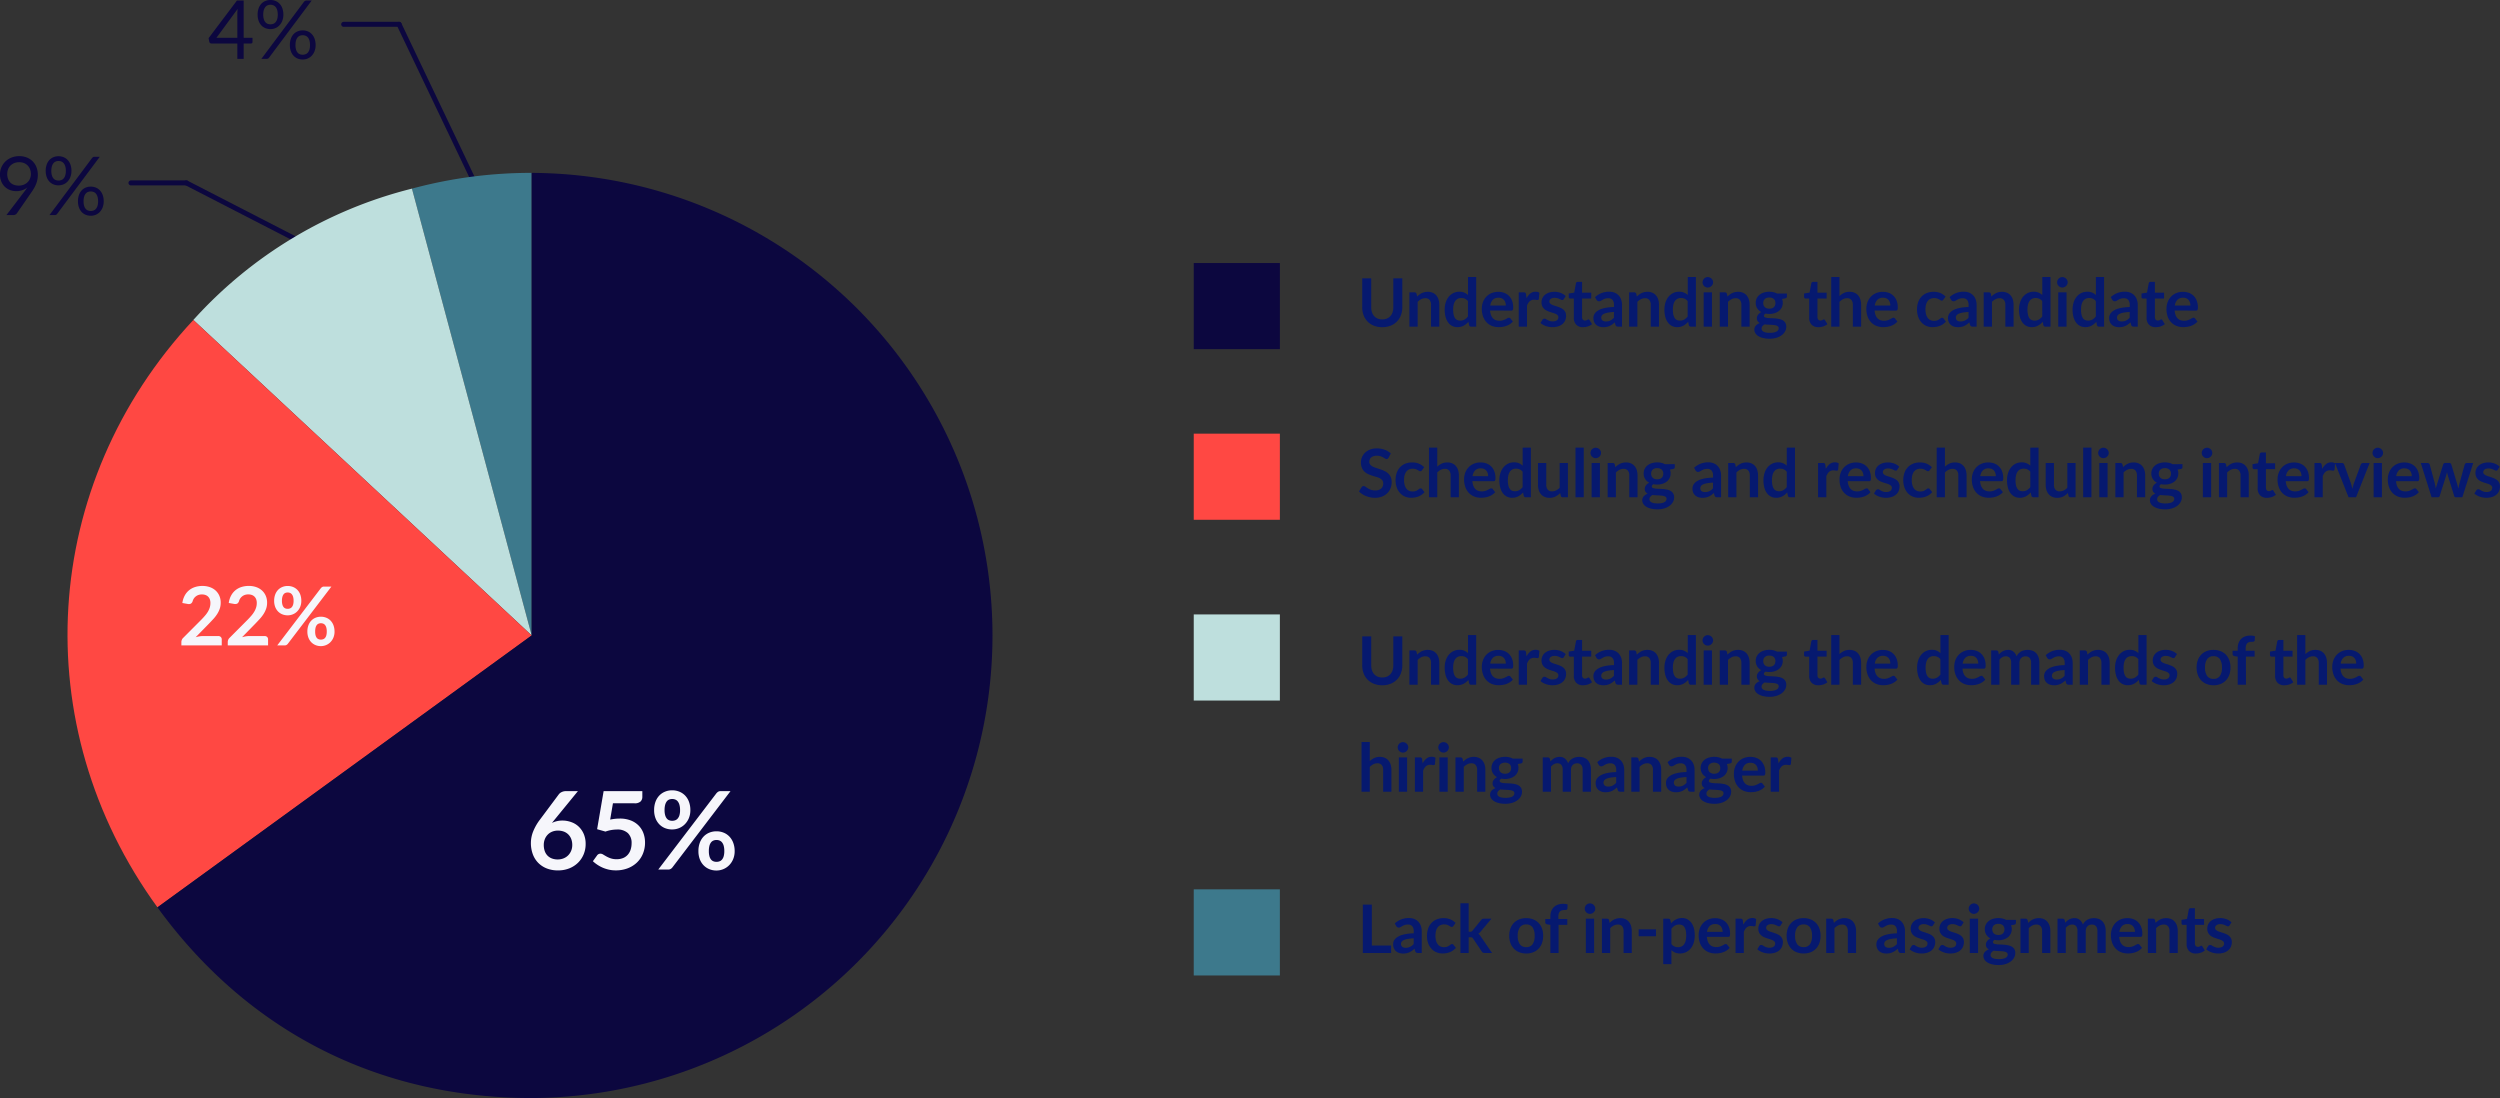
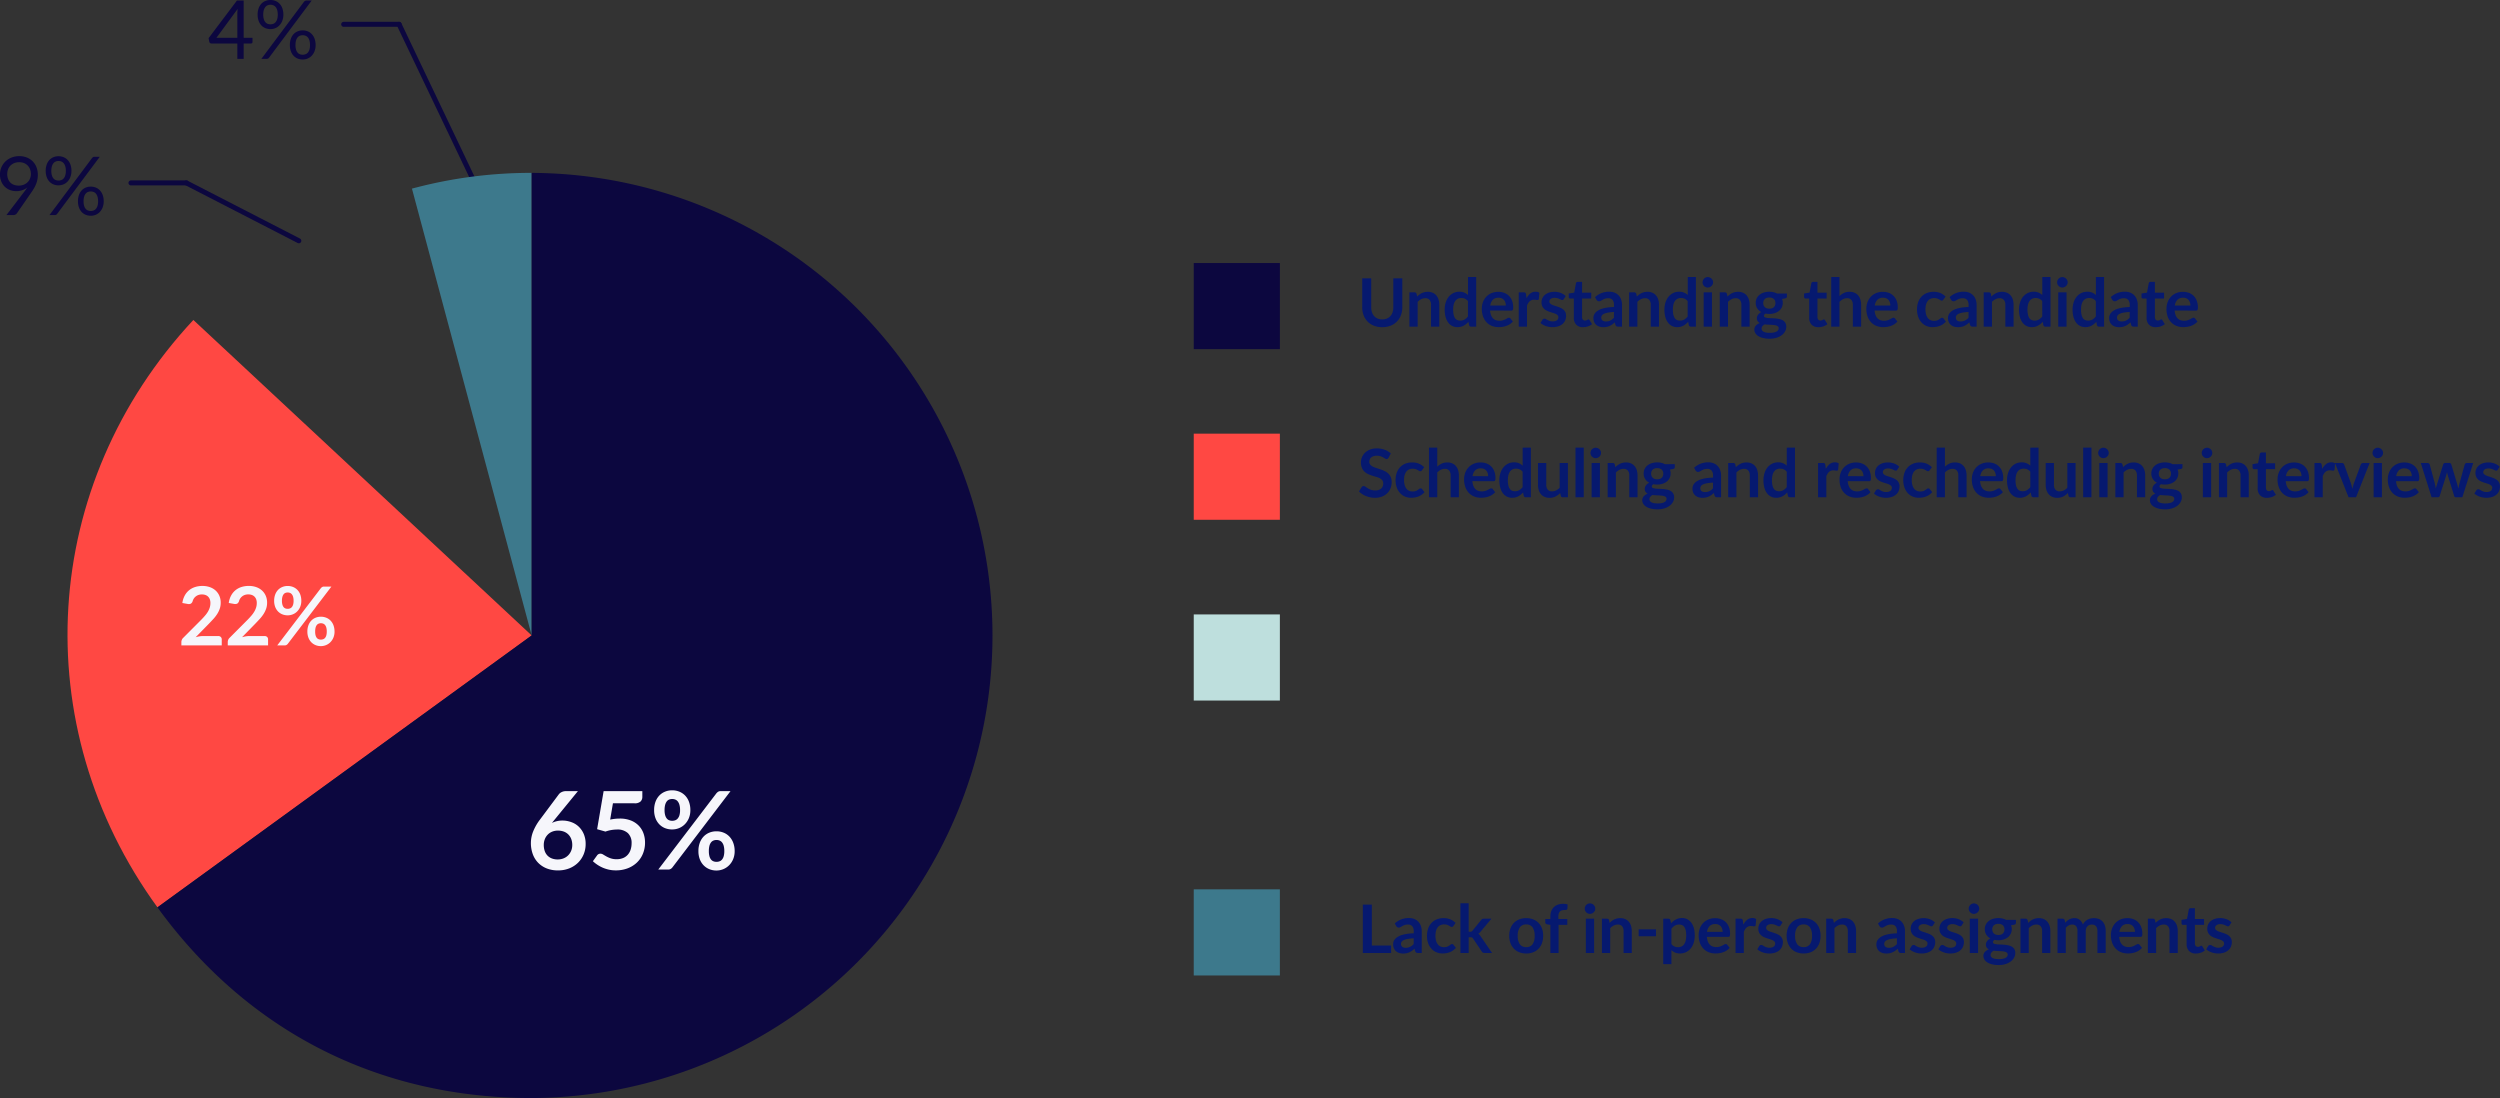
<svg xmlns="http://www.w3.org/2000/svg" width="373.897" height="164.217" viewBox="0 0 373.897 164.217">
  <rect x="0" y="0" width="373.897" height="164.217" fill="#333333" stroke="none" />
  <defs>
    <style>.a{fill:none;stroke:#0c073f;stroke-linecap:round;stroke-linejoin:round;stroke-width:0.75px;}.b{fill:#0c073f;}.c{fill:#3d798c;}.d{fill:#bedfdd;}.e{fill:#ff4843;}.f{fill:#f6f6fb;}.g{fill:#06196f;}</style>
  </defs>
  <g transform="translate(-405.79 -321.043)">
    <line class="a" x2="11.554" y2="24.218" transform="translate(465.478 324.681)" />
    <line class="a" x2="8.284" transform="translate(457.192 324.68)" />
    <line class="a" x2="16.818" y2="8.655" transform="translate(433.665 348.4)" />
    <line class="a" x2="8.284" transform="translate(425.379 348.399)" />
    <path class="b" d="M1.721-6.155a2.149,2.149,0,0,0,.119.739,1.505,1.505,0,0,0,.341.55,1.433,1.433,0,0,0,.541.341,2.089,2.089,0,0,0,.715.116,1.974,1.974,0,0,0,.775-.143,1.717,1.717,0,0,0,.569-.38,1.628,1.628,0,0,0,.353-.547,1.751,1.751,0,0,0,.122-.645,2,2,0,0,0-.131-.739,1.63,1.63,0,0,0-.362-.563,1.582,1.582,0,0,0-.55-.356,1.916,1.916,0,0,0-.7-.125,1.957,1.957,0,0,0-.73.131,1.7,1.7,0,0,0-.566.362,1.569,1.569,0,0,0-.365.553A1.9,1.9,0,0,0,1.721-6.155Zm2.53,2.682q.134-.176.249-.335t.219-.316a2.423,2.423,0,0,1-.754.407,2.79,2.79,0,0,1-.888.14,2.653,2.653,0,0,1-.934-.164,2.245,2.245,0,0,1-.775-.484,2.326,2.326,0,0,1-.532-.785,2.709,2.709,0,0,1-.2-1.067,2.7,2.7,0,0,1,.213-1.07,2.64,2.64,0,0,1,.6-.87A2.794,2.794,0,0,1,2.36-8.6a3.085,3.085,0,0,1,1.162-.213,3.006,3.006,0,0,1,1.137.207,2.558,2.558,0,0,1,.876.578A2.545,2.545,0,0,1,6.1-7.14,3.178,3.178,0,0,1,6.295-6a3.517,3.517,0,0,1-.07.715,3.893,3.893,0,0,1-.2.663,4.757,4.757,0,0,1-.319.645q-.189.319-.426.654L3.157-.255a.556.556,0,0,1-.225.186A.765.765,0,0,1,2.6,0h-1Zm7.073-3.138a2.5,2.5,0,0,1-.158.915,2.054,2.054,0,0,1-.423.681,1.8,1.8,0,0,1-.614.423,1.9,1.9,0,0,1-.739.146,1.969,1.969,0,0,1-.76-.146,1.734,1.734,0,0,1-.611-.423,1.956,1.956,0,0,1-.4-.681,2.685,2.685,0,0,1-.146-.915,2.75,2.75,0,0,1,.146-.931,1.984,1.984,0,0,1,.4-.687,1.715,1.715,0,0,1,.611-.426,1.969,1.969,0,0,1,.76-.146,1.985,1.985,0,0,1,.766.146,1.745,1.745,0,0,1,.614.426,1.959,1.959,0,0,1,.407.687A2.75,2.75,0,0,1,11.325-6.611Zm-.839,0a2.364,2.364,0,0,0-.085-.681,1.3,1.3,0,0,0-.234-.459.862.862,0,0,0-.35-.258,1.151,1.151,0,0,0-.426-.079,1.1,1.1,0,0,0-.42.079.849.849,0,0,0-.341.258,1.336,1.336,0,0,0-.231.459,2.364,2.364,0,0,0-.085.681,2.307,2.307,0,0,0,.085.672,1.271,1.271,0,0,0,.231.45.844.844,0,0,0,.341.249,1.143,1.143,0,0,0,.42.076,1.192,1.192,0,0,0,.426-.076.858.858,0,0,0,.35-.249,1.242,1.242,0,0,0,.234-.45A2.307,2.307,0,0,0,10.485-6.611Zm3.923-1.922a.664.664,0,0,1,.143-.128.4.4,0,0,1,.222-.055h.785L9.184-.176a.423.423,0,0,1-.14.128A.411.411,0,0,1,8.837,0h-.8Zm1.739,6.477a2.474,2.474,0,0,1-.158.912,2.061,2.061,0,0,1-.423.678,1.8,1.8,0,0,1-.614.423A1.9,1.9,0,0,1,14.214.1a1.962,1.962,0,0,1-.763-.146,1.74,1.74,0,0,1-.608-.423,1.96,1.96,0,0,1-.4-.678,2.659,2.659,0,0,1-.146-.912,2.777,2.777,0,0,1,.146-.934,1.979,1.979,0,0,1,.4-.69,1.722,1.722,0,0,1,.608-.426,1.962,1.962,0,0,1,.763-.146,1.991,1.991,0,0,1,.763.146,1.709,1.709,0,0,1,.614.426,2.016,2.016,0,0,1,.407.69A2.725,2.725,0,0,1,16.148-2.056Zm-.839,0a2.4,2.4,0,0,0-.085-.684,1.27,1.27,0,0,0-.234-.459.873.873,0,0,0-.35-.255,1.151,1.151,0,0,0-.426-.079,1.127,1.127,0,0,0-.423.079.855.855,0,0,0-.344.255,1.265,1.265,0,0,0-.228.459,2.479,2.479,0,0,0-.082.684,2.355,2.355,0,0,0,.082.669,1.237,1.237,0,0,0,.228.447.839.839,0,0,0,.344.249,1.167,1.167,0,0,0,.423.076,1.192,1.192,0,0,0,.426-.076.858.858,0,0,0,.35-.249,1.243,1.243,0,0,0,.234-.447A2.276,2.276,0,0,0,15.308-2.056Z" transform="translate(405.152 353.209)" />
    <path class="b" d="M4.44-3.144V-6.739q0-.158.012-.347t.036-.383L1.314-3.144Zm2.269,0v.62a.242.242,0,0,1-.058.164.225.225,0,0,1-.179.067H5.389V0H4.44V-2.293H.572a.327.327,0,0,1-.21-.07.306.306,0,0,1-.113-.173L.14-3.09,4.379-8.716h1.01v5.571Zm4.616-3.467a2.5,2.5,0,0,1-.158.915,2.054,2.054,0,0,1-.423.681,1.8,1.8,0,0,1-.614.423,1.9,1.9,0,0,1-.739.146,1.969,1.969,0,0,1-.76-.146,1.734,1.734,0,0,1-.611-.423,1.956,1.956,0,0,1-.4-.681,2.685,2.685,0,0,1-.146-.915,2.75,2.75,0,0,1,.146-.931,1.984,1.984,0,0,1,.4-.687,1.715,1.715,0,0,1,.611-.426,1.969,1.969,0,0,1,.76-.146,1.985,1.985,0,0,1,.766.146,1.745,1.745,0,0,1,.614.426,1.959,1.959,0,0,1,.407.687A2.75,2.75,0,0,1,11.325-6.611Zm-.839,0a2.364,2.364,0,0,0-.085-.681,1.3,1.3,0,0,0-.234-.459.862.862,0,0,0-.35-.258,1.151,1.151,0,0,0-.426-.079,1.1,1.1,0,0,0-.42.079.849.849,0,0,0-.341.258,1.336,1.336,0,0,0-.231.459,2.364,2.364,0,0,0-.085.681,2.307,2.307,0,0,0,.085.672,1.271,1.271,0,0,0,.231.45.844.844,0,0,0,.341.249,1.143,1.143,0,0,0,.42.076,1.192,1.192,0,0,0,.426-.076.858.858,0,0,0,.35-.249,1.242,1.242,0,0,0,.234-.45A2.307,2.307,0,0,0,10.485-6.611Zm3.923-1.922a.664.664,0,0,1,.143-.128.4.4,0,0,1,.222-.055h.785L9.184-.176a.423.423,0,0,1-.14.128A.411.411,0,0,1,8.837,0h-.8Zm1.739,6.477a2.474,2.474,0,0,1-.158.912,2.061,2.061,0,0,1-.423.678,1.8,1.8,0,0,1-.614.423A1.9,1.9,0,0,1,14.214.1a1.962,1.962,0,0,1-.763-.146,1.74,1.74,0,0,1-.608-.423,1.96,1.96,0,0,1-.4-.678,2.659,2.659,0,0,1-.146-.912,2.777,2.777,0,0,1,.146-.934,1.979,1.979,0,0,1,.4-.69,1.722,1.722,0,0,1,.608-.426,1.962,1.962,0,0,1,.763-.146,1.991,1.991,0,0,1,.763.146,1.709,1.709,0,0,1,.614.426,2.016,2.016,0,0,1,.407.69A2.725,2.725,0,0,1,16.148-2.056Zm-.839,0a2.4,2.4,0,0,0-.085-.684,1.27,1.27,0,0,0-.234-.459.873.873,0,0,0-.35-.255,1.151,1.151,0,0,0-.426-.079,1.127,1.127,0,0,0-.423.079.855.855,0,0,0-.344.255,1.265,1.265,0,0,0-.228.459,2.479,2.479,0,0,0-.082.684,2.355,2.355,0,0,0,.082.669,1.237,1.237,0,0,0,.228.447.839.839,0,0,0,.344.249,1.167,1.167,0,0,0,.423.076,1.192,1.192,0,0,0,.426-.076.858.858,0,0,0,.35-.249,1.243,1.243,0,0,0,.234-.447A2.276,2.276,0,0,0,15.308-2.056Z" transform="translate(436.845 329.843)" />
    <path class="c" d="M485.306,416.078,467.4,349.254a68.435,68.435,0,0,1,17.906-2.357Z" />
-     <path class="d" d="M485.306,416.078l-50.6-47.182A65.368,65.368,0,0,1,467.4,349.254Z" />
    <path class="e" d="M485.306,416.078l-55.969,40.664c-19.764-27.2-17.558-63.255,5.372-87.846Z" />
    <path class="b" d="M485.306,416.078V346.9a69.182,69.182,0,0,1,0,138.363c-22.925,0-42.495-9.971-55.969-28.518Z" />
    <path class="f" d="M4.233-7.469l-.405.5a3.377,3.377,0,0,1,.734-.264,3.667,3.667,0,0,1,.847-.093A3.9,3.9,0,0,1,6.7-7.1a3.13,3.13,0,0,1,1.107.661,3.294,3.294,0,0,1,.77,1.1,3.745,3.745,0,0,1,.292,1.533,3.943,3.943,0,0,1-.3,1.537,3.793,3.793,0,0,1-.843,1.253,3.93,3.93,0,0,1-1.31.843A4.493,4.493,0,0,1,4.728.13a4.488,4.488,0,0,1-1.687-.3A3.67,3.67,0,0,1,1.768-1.01a3.624,3.624,0,0,1-.807-1.3A4.83,4.83,0,0,1,.681-3.99a4.7,4.7,0,0,1,.337-1.7A7.664,7.664,0,0,1,2.06-7.5l2.8-3.755a1.159,1.159,0,0,1,.426-.332,1.441,1.441,0,0,1,.645-.138H7.712Zm.454,5.96a2.327,2.327,0,0,0,.88-.162,2.015,2.015,0,0,0,.689-.454,2.111,2.111,0,0,0,.45-.685,2.222,2.222,0,0,0,.162-.856,2.507,2.507,0,0,0-.154-.9,1.9,1.9,0,0,0-.438-.681A1.879,1.879,0,0,0,5.6-5.677a2.523,2.523,0,0,0-.876-.146,2.236,2.236,0,0,0-.868.162,1.943,1.943,0,0,0-.665.45,2.058,2.058,0,0,0-.43.681,2.3,2.3,0,0,0-.154.847,2.8,2.8,0,0,0,.134.888,1.853,1.853,0,0,0,.4.685,1.8,1.8,0,0,0,.653.442A2.378,2.378,0,0,0,4.687-1.508Zm7.85-5.96a7.312,7.312,0,0,1,.746-.118,6.779,6.779,0,0,1,.689-.036,4.458,4.458,0,0,1,1.63.276,3.338,3.338,0,0,1,1.184.762,3.2,3.2,0,0,1,.722,1.139,4,4,0,0,1,.243,1.407,4.3,4.3,0,0,1-.328,1.7,3.853,3.853,0,0,1-.912,1.318,4.108,4.108,0,0,1-1.383.847,4.908,4.908,0,0,1-1.739.3A4.665,4.665,0,0,1,12.342.016a5.19,5.19,0,0,1-.929-.3,5.177,5.177,0,0,1-.8-.438,5.075,5.075,0,0,1-.661-.523l.616-.851a.6.6,0,0,1,.511-.276.787.787,0,0,1,.414.13q.211.13.483.284a3.976,3.976,0,0,0,.641.284,2.688,2.688,0,0,0,.888.13,2.48,2.48,0,0,0,.973-.178,1.9,1.9,0,0,0,.7-.5,2.135,2.135,0,0,0,.422-.762,3.128,3.128,0,0,0,.142-.961,1.988,1.988,0,0,0-.555-1.5,2.268,2.268,0,0,0-1.642-.539,5.138,5.138,0,0,0-1.711.308l-1.249-.357.973-5.693h5.79v.851a.943.943,0,0,1-.268.7,1.258,1.258,0,0,1-.908.268H12.951ZM24.531-8.888a3.093,3.093,0,0,1-.223,1.2,2.825,2.825,0,0,1-.6.912,2.589,2.589,0,0,1-.868.58,2.69,2.69,0,0,1-1.03.2,2.817,2.817,0,0,1-1.079-.2,2.462,2.462,0,0,1-.856-.58,2.668,2.668,0,0,1-.564-.912,3.367,3.367,0,0,1-.2-1.2,3.551,3.551,0,0,1,.2-1.233,2.683,2.683,0,0,1,.564-.933,2.482,2.482,0,0,1,.856-.588,2.769,2.769,0,0,1,1.079-.207,2.8,2.8,0,0,1,1.083.207,2.515,2.515,0,0,1,.864.588,2.651,2.651,0,0,1,.568.933A3.551,3.551,0,0,1,24.531-8.888Zm-1.541,0a2.824,2.824,0,0,0-.093-.787,1.455,1.455,0,0,0-.251-.511.909.909,0,0,0-.373-.28,1.232,1.232,0,0,0-.458-.085,1.2,1.2,0,0,0-.454.085.857.857,0,0,0-.361.28,1.5,1.5,0,0,0-.239.511,2.946,2.946,0,0,0-.089.787,2.737,2.737,0,0,0,.089.758A1.409,1.409,0,0,0,21-7.639a.85.85,0,0,0,.361.268,1.254,1.254,0,0,0,.454.081,1.287,1.287,0,0,0,.458-.081.9.9,0,0,0,.373-.268A1.372,1.372,0,0,0,22.9-8.13,2.625,2.625,0,0,0,22.99-8.888Zm5.441-2.522a1.291,1.291,0,0,1,.247-.219.7.7,0,0,1,.4-.1h1.46L21.83-.3a.915.915,0,0,1-.251.215A.7.7,0,0,1,21.222,0H19.73Zm2.725,8.653a3.093,3.093,0,0,1-.223,1.2,2.825,2.825,0,0,1-.6.912,2.64,2.64,0,0,1-.868.584,2.645,2.645,0,0,1-1.03.207,2.769,2.769,0,0,1-1.079-.207,2.509,2.509,0,0,1-.856-.584,2.668,2.668,0,0,1-.564-.912,3.367,3.367,0,0,1-.2-1.2,3.551,3.551,0,0,1,.2-1.233,2.683,2.683,0,0,1,.564-.933,2.482,2.482,0,0,1,.856-.588,2.769,2.769,0,0,1,1.079-.207,2.8,2.8,0,0,1,1.083.207,2.473,2.473,0,0,1,.86.588,2.732,2.732,0,0,1,.568.933A3.489,3.489,0,0,1,31.156-2.757Zm-1.549,0a2.946,2.946,0,0,0-.089-.787,1.408,1.408,0,0,0-.247-.511.909.909,0,0,0-.373-.28,1.232,1.232,0,0,0-.458-.085,1.2,1.2,0,0,0-.454.085.885.885,0,0,0-.365.28,1.4,1.4,0,0,0-.239.511,3.079,3.079,0,0,0-.085.787,2.908,2.908,0,0,0,.085.762,1.32,1.32,0,0,0,.239.495.878.878,0,0,0,.365.268,1.254,1.254,0,0,0,.454.081,1.287,1.287,0,0,0,.458-.081.9.9,0,0,0,.373-.268,1.326,1.326,0,0,0,.247-.495A2.782,2.782,0,0,0,29.607-2.757Z" transform="translate(484.509 451.09)" />
    <path class="f" d="M5.966-1.4a.535.535,0,0,1,.386.137A.478.478,0,0,1,6.5-.9V0H.462V-.5A.9.9,0,0,1,.526-.818a.819.819,0,0,1,.2-.3L3.4-3.8q.335-.341.6-.651A4.2,4.2,0,0,0,4.44-5.06a2.89,2.89,0,0,0,.271-.617,2.278,2.278,0,0,0,.094-.66,1.562,1.562,0,0,0-.091-.557,1.11,1.11,0,0,0-.258-.4,1.069,1.069,0,0,0-.4-.246,1.583,1.583,0,0,0-.526-.082,1.559,1.559,0,0,0-.5.076,1.35,1.35,0,0,0-.4.213,1.35,1.35,0,0,0-.3.319,1.388,1.388,0,0,0-.182.4.665.665,0,0,1-.268.371A.75.75,0,0,1,1.4-6.2l-.791-.14a3.262,3.262,0,0,1,.353-1.11,2.661,2.661,0,0,1,.654-.8,2.708,2.708,0,0,1,.9-.48,3.59,3.59,0,0,1,1.092-.161,3.3,3.3,0,0,1,1.113.179,2.5,2.5,0,0,1,.864.508,2.3,2.3,0,0,1,.56.791,2.554,2.554,0,0,1,.2,1.028,2.739,2.739,0,0,1-.143.9,3.743,3.743,0,0,1-.383.791,5.324,5.324,0,0,1-.563.73q-.322.353-.675.718L2.6-1.222a4.5,4.5,0,0,1,.569-.131A3.385,3.385,0,0,1,3.71-1.4Zm6.934,0a.535.535,0,0,1,.386.137.478.478,0,0,1,.143.362V0H7.4V-.5A.9.9,0,0,1,7.46-.818a.819.819,0,0,1,.2-.3L10.333-3.8q.335-.341.6-.651a4.2,4.2,0,0,0,.441-.614,2.89,2.89,0,0,0,.271-.617,2.278,2.278,0,0,0,.094-.66,1.562,1.562,0,0,0-.091-.557,1.11,1.11,0,0,0-.258-.4,1.069,1.069,0,0,0-.4-.246,1.583,1.583,0,0,0-.526-.082,1.559,1.559,0,0,0-.5.076,1.35,1.35,0,0,0-.4.213,1.35,1.35,0,0,0-.3.319,1.388,1.388,0,0,0-.182.4.665.665,0,0,1-.268.371.75.75,0,0,1-.474.043l-.791-.14A3.262,3.262,0,0,1,7.9-7.454a2.662,2.662,0,0,1,.654-.8,2.708,2.708,0,0,1,.9-.48,3.59,3.59,0,0,1,1.092-.161,3.3,3.3,0,0,1,1.113.179,2.5,2.5,0,0,1,.864.508,2.3,2.3,0,0,1,.56.791,2.554,2.554,0,0,1,.2,1.028,2.739,2.739,0,0,1-.143.9,3.743,3.743,0,0,1-.383.791,5.324,5.324,0,0,1-.563.73q-.322.353-.675.718L9.537-1.222a4.5,4.5,0,0,1,.569-.131,3.385,3.385,0,0,1,.538-.046Zm5.5-5.267a2.32,2.32,0,0,1-.167.9,2.119,2.119,0,0,1-.447.684,1.941,1.941,0,0,1-.651.435,2.018,2.018,0,0,1-.772.152,2.113,2.113,0,0,1-.809-.152,1.846,1.846,0,0,1-.642-.435,2,2,0,0,1-.423-.684,2.525,2.525,0,0,1-.152-.9,2.664,2.664,0,0,1,.152-.924,2.012,2.012,0,0,1,.423-.7,1.862,1.862,0,0,1,.642-.441,2.076,2.076,0,0,1,.809-.155,2.1,2.1,0,0,1,.812.155,1.886,1.886,0,0,1,.648.441,1.988,1.988,0,0,1,.426.7A2.664,2.664,0,0,1,18.4-6.666Zm-1.156,0a2.118,2.118,0,0,0-.07-.59,1.092,1.092,0,0,0-.189-.383.681.681,0,0,0-.28-.21.924.924,0,0,0-.344-.064.9.9,0,0,0-.341.064.643.643,0,0,0-.271.21,1.123,1.123,0,0,0-.179.383,2.209,2.209,0,0,0-.067.59,2.053,2.053,0,0,0,.067.569,1.057,1.057,0,0,0,.179.368.637.637,0,0,0,.271.2.941.941,0,0,0,.341.061.965.965,0,0,0,.344-.061.677.677,0,0,0,.28-.2,1.029,1.029,0,0,0,.189-.368A1.968,1.968,0,0,0,17.243-6.666Zm4.081-1.892a.969.969,0,0,1,.186-.164.529.529,0,0,1,.3-.073H22.9L16.373-.225a.686.686,0,0,1-.189.161A.523.523,0,0,1,15.917,0H14.8Zm2.044,6.49a2.32,2.32,0,0,1-.167.9,2.119,2.119,0,0,1-.447.684,1.98,1.98,0,0,1-.651.438,1.983,1.983,0,0,1-.772.155,2.076,2.076,0,0,1-.809-.155,1.882,1.882,0,0,1-.642-.438,2,2,0,0,1-.423-.684,2.525,2.525,0,0,1-.152-.9,2.664,2.664,0,0,1,.152-.924,2.012,2.012,0,0,1,.423-.7,1.862,1.862,0,0,1,.642-.441,2.076,2.076,0,0,1,.809-.155,2.1,2.1,0,0,1,.812.155,1.855,1.855,0,0,1,.645.441,2.049,2.049,0,0,1,.426.7A2.616,2.616,0,0,1,23.367-2.068Zm-1.162,0a2.209,2.209,0,0,0-.067-.59,1.056,1.056,0,0,0-.186-.383.681.681,0,0,0-.28-.21.924.924,0,0,0-.344-.064.9.9,0,0,0-.341.064.664.664,0,0,0-.274.21,1.052,1.052,0,0,0-.179.383,2.309,2.309,0,0,0-.064.59,2.181,2.181,0,0,0,.064.572.99.99,0,0,0,.179.371.658.658,0,0,0,.274.2.941.941,0,0,0,.341.061.965.965,0,0,0,.344-.061.677.677,0,0,0,.28-.2.994.994,0,0,0,.186-.371A2.086,2.086,0,0,0,22.205-2.068Z" transform="translate(432.454 417.568)" />
    <g transform="translate(0 -8.077)">
      <path class="g" d="M3.715-1.085a1.776,1.776,0,0,0,.7-.13A1.43,1.43,0,0,0,4.93-1.58a1.615,1.615,0,0,0,.323-.57,2.347,2.347,0,0,0,.112-.75V-7.23H6.71V-2.9A3.338,3.338,0,0,1,6.5-1.708a2.713,2.713,0,0,1-.6.945,2.7,2.7,0,0,1-.943.62A3.334,3.334,0,0,1,3.715.08,3.349,3.349,0,0,1,2.46-.142a2.7,2.7,0,0,1-.943-.62,2.713,2.713,0,0,1-.595-.945A3.338,3.338,0,0,1,.715-2.9V-7.23H2.06V-2.9a2.347,2.347,0,0,0,.113.75,1.62,1.62,0,0,0,.325.572,1.439,1.439,0,0,0,.52.367A1.776,1.776,0,0,0,3.715-1.085ZM8.925-4.5a3.341,3.341,0,0,1,.328-.287,2.069,2.069,0,0,1,.365-.225,2.046,2.046,0,0,1,.412-.145,2.066,2.066,0,0,1,.48-.053,1.839,1.839,0,0,1,.745.142,1.472,1.472,0,0,1,.542.4,1.758,1.758,0,0,1,.33.615,2.614,2.614,0,0,1,.113.788V0H11.005V-3.265a1.1,1.1,0,0,0-.215-.728.8.8,0,0,0-.655-.257,1.286,1.286,0,0,0-.6.145,2.15,2.15,0,0,0-.53.395V0H7.77V-5.13h.755a.3.3,0,0,1,.315.225Zm7.6.68a1.215,1.215,0,0,0-.457-.36,1.349,1.349,0,0,0-.533-.1,1.18,1.18,0,0,0-.505.1,1.017,1.017,0,0,0-.385.318,1.527,1.527,0,0,0-.245.54,3.1,3.1,0,0,0-.085.773,3.429,3.429,0,0,0,.073.763,1.5,1.5,0,0,0,.207.51.791.791,0,0,0,.33.285,1.051,1.051,0,0,0,.435.088,1.263,1.263,0,0,0,.655-.16,1.945,1.945,0,0,0,.51-.455Zm1.235-3.61V0H17.01a.291.291,0,0,1-.31-.225L16.595-.72a2.589,2.589,0,0,1-.712.575,1.924,1.924,0,0,1-.937.22,1.7,1.7,0,0,1-.77-.175,1.715,1.715,0,0,1-.6-.508,2.433,2.433,0,0,1-.39-.823,4.154,4.154,0,0,1-.137-1.12A3.5,3.5,0,0,1,13.2-3.61a2.579,2.579,0,0,1,.445-.85,2.076,2.076,0,0,1,.7-.562,2.007,2.007,0,0,1,.91-.2,1.809,1.809,0,0,1,.735.135,1.883,1.883,0,0,1,.545.365v-2.7ZM22.19-3.155a1.486,1.486,0,0,0-.067-.452,1.075,1.075,0,0,0-.2-.373.942.942,0,0,0-.343-.253,1.176,1.176,0,0,0-.483-.092,1.144,1.144,0,0,0-.843.3,1.5,1.5,0,0,0-.392.865Zm-2.355.745a2.43,2.43,0,0,0,.14.682,1.4,1.4,0,0,0,.29.475,1.136,1.136,0,0,0,.427.28,1.553,1.553,0,0,0,.548.092,1.7,1.7,0,0,0,.517-.07,2.426,2.426,0,0,0,.38-.155q.163-.085.285-.155a.478.478,0,0,1,.237-.07.255.255,0,0,1,.23.115l.355.45a2.058,2.058,0,0,1-.46.4,2.58,2.58,0,0,1-.533.26,2.91,2.91,0,0,1-.565.138,4.046,4.046,0,0,1-.558.04A2.74,2.74,0,0,1,20.135-.1a2.227,2.227,0,0,1-.8-.525,2.463,2.463,0,0,1-.535-.86A3.328,3.328,0,0,1,18.6-2.675a2.84,2.84,0,0,1,.17-.987,2.375,2.375,0,0,1,.487-.8,2.3,2.3,0,0,1,.775-.543,2.553,2.553,0,0,1,1.032-.2,2.511,2.511,0,0,1,.9.155,1.95,1.95,0,0,1,.7.453,2.1,2.1,0,0,1,.462.73,2.72,2.72,0,0,1,.167.987.8.8,0,0,1-.06.378.248.248,0,0,1-.23.1ZM25.29-4.24a2.212,2.212,0,0,1,.57-.723,1.215,1.215,0,0,1,.78-.262.954.954,0,0,1,.57.155l-.08.925a.239.239,0,0,1-.073.128.2.2,0,0,1-.127.037,1.457,1.457,0,0,1-.223-.025,1.719,1.719,0,0,0-.288-.025,1.035,1.035,0,0,0-.365.06.918.918,0,0,0-.288.173,1.176,1.176,0,0,0-.225.273,2.659,2.659,0,0,0-.183.365V0H24.125V-5.13h.725a.4.4,0,0,1,.265.068.4.4,0,0,1,.1.243Zm5.58.11a.33.33,0,0,1-.1.113.272.272,0,0,1-.14.033.441.441,0,0,1-.193-.05l-.237-.113a2.175,2.175,0,0,0-.308-.113,1.473,1.473,0,0,0-.407-.05.938.938,0,0,0-.573.155.483.483,0,0,0-.208.4.386.386,0,0,0,.108.277.967.967,0,0,0,.285.2,2.789,2.789,0,0,0,.4.152q.225.067.458.147t.458.183a1.6,1.6,0,0,1,.4.26,1.208,1.208,0,0,1,.285.378,1.2,1.2,0,0,1,.107.53,1.73,1.73,0,0,1-.132.683,1.474,1.474,0,0,1-.392.54,1.851,1.851,0,0,1-.642.355,2.79,2.79,0,0,1-.882.128,2.793,2.793,0,0,1-.517-.048A3.054,3.054,0,0,1,28.153-.1a2.684,2.684,0,0,1-.43-.2,2.087,2.087,0,0,1-.347-.25l.285-.47a.4.4,0,0,1,.13-.13.364.364,0,0,1,.19-.045.4.4,0,0,1,.217.065q.1.065.238.14a2.123,2.123,0,0,0,.317.14,1.4,1.4,0,0,0,.463.065,1.2,1.2,0,0,0,.377-.053.8.8,0,0,0,.26-.137.516.516,0,0,0,.15-.2A.592.592,0,0,0,30.05-1.4a.415.415,0,0,0-.108-.3.941.941,0,0,0-.285-.2,2.753,2.753,0,0,0-.405-.153q-.227-.067-.465-.148a4.3,4.3,0,0,1-.465-.187,1.585,1.585,0,0,1-.4-.273,1.233,1.233,0,0,1-.285-.4,1.413,1.413,0,0,1-.108-.58,1.478,1.478,0,0,1,.125-.6,1.407,1.407,0,0,1,.368-.5,1.825,1.825,0,0,1,.6-.34,2.52,2.52,0,0,1,.837-.128,2.564,2.564,0,0,1,.965.175,2.18,2.18,0,0,1,.725.46ZM33.745.08A1.348,1.348,0,0,1,32.717-.3,1.455,1.455,0,0,1,32.36-1.34V-4.2h-.525a.241.241,0,0,1-.17-.065.253.253,0,0,1-.07-.2v-.49l.825-.135.26-1.4a.274.274,0,0,1,.095-.155.283.283,0,0,1,.18-.055h.64v1.615h1.37v.88h-1.37v2.78a.552.552,0,0,0,.118.375.405.405,0,0,0,.323.135.581.581,0,0,0,.193-.028A1.06,1.06,0,0,0,34.362-1q.058-.03.1-.058a.171.171,0,0,1,.09-.027.141.141,0,0,1,.09.027.417.417,0,0,1,.075.083l.37.6a1.87,1.87,0,0,1-.62.34A2.308,2.308,0,0,1,33.745.08Zm4.62-2.27a6.811,6.811,0,0,0-.9.093,2.4,2.4,0,0,0-.585.172.769.769,0,0,0-.315.245.532.532,0,0,0-.1.3.536.536,0,0,0,.193.465.834.834,0,0,0,.5.14,1.466,1.466,0,0,0,.658-.138,1.953,1.953,0,0,0,.542-.417Zm-2.83-2.225a3.044,3.044,0,0,1,2.13-.81,2.082,2.082,0,0,1,.805.148,1.7,1.7,0,0,1,.6.41,1.755,1.755,0,0,1,.372.628,2.411,2.411,0,0,1,.128.8V0h-.56a.566.566,0,0,1-.27-.052.364.364,0,0,1-.15-.212l-.11-.37a4.465,4.465,0,0,1-.38.308,2.237,2.237,0,0,1-.385.222,2.068,2.068,0,0,1-.427.137,2.463,2.463,0,0,1-.5.048,1.97,1.97,0,0,1-.6-.088A1.318,1.318,0,0,1,35.71-.27a1.178,1.178,0,0,1-.31-.435,1.543,1.543,0,0,1-.11-.6,1.2,1.2,0,0,1,.065-.388,1.133,1.133,0,0,1,.212-.368,1.769,1.769,0,0,1,.382-.33,2.486,2.486,0,0,1,.577-.27,4.99,4.99,0,0,1,.8-.187,7.966,7.966,0,0,1,1.04-.088v-.3A1.123,1.123,0,0,0,38.145-4a.8.8,0,0,0-.635-.247,1.508,1.508,0,0,0-.5.07,2.047,2.047,0,0,0-.347.158l-.272.158a.539.539,0,0,1-.272.07.356.356,0,0,1-.22-.067.564.564,0,0,1-.145-.158Zm6.25-.085a3.341,3.341,0,0,1,.327-.287,2.069,2.069,0,0,1,.365-.225,2.046,2.046,0,0,1,.412-.145,2.066,2.066,0,0,1,.48-.053,1.839,1.839,0,0,1,.745.142,1.472,1.472,0,0,1,.542.4,1.758,1.758,0,0,1,.33.615,2.614,2.614,0,0,1,.112.788V0H43.865V-3.265a1.1,1.1,0,0,0-.215-.728.8.8,0,0,0-.655-.257,1.286,1.286,0,0,0-.6.145,2.15,2.15,0,0,0-.53.395V0H40.63V-5.13h.755a.3.3,0,0,1,.315.225Zm7.6.68a1.215,1.215,0,0,0-.457-.36,1.349,1.349,0,0,0-.533-.1,1.18,1.18,0,0,0-.505.1,1.017,1.017,0,0,0-.385.318,1.527,1.527,0,0,0-.245.54,3.1,3.1,0,0,0-.085.773,3.429,3.429,0,0,0,.073.763,1.5,1.5,0,0,0,.208.51.791.791,0,0,0,.33.285,1.051,1.051,0,0,0,.435.088,1.263,1.263,0,0,0,.655-.16,1.945,1.945,0,0,0,.51-.455Zm1.235-3.61V0H49.87a.291.291,0,0,1-.31-.225l-.1-.495a2.589,2.589,0,0,1-.713.575,1.924,1.924,0,0,1-.937.22,1.7,1.7,0,0,1-.77-.175,1.715,1.715,0,0,1-.6-.508,2.433,2.433,0,0,1-.39-.823,4.154,4.154,0,0,1-.137-1.12,3.5,3.5,0,0,1,.155-1.06,2.579,2.579,0,0,1,.445-.85,2.076,2.076,0,0,1,.695-.562,2.007,2.007,0,0,1,.91-.2,1.809,1.809,0,0,1,.735.135,1.883,1.883,0,0,1,.545.365v-2.7Zm2.4,2.3V0h-1.24V-5.13Zm.17-1.495a.7.7,0,0,1-.065.3.824.824,0,0,1-.173.245.824.824,0,0,1-.252.168.775.775,0,0,1-.31.063.745.745,0,0,1-.3-.062.8.8,0,0,1-.248-.168.81.81,0,0,1-.167-.245.727.727,0,0,1-.062-.3.775.775,0,0,1,.063-.31.793.793,0,0,1,.167-.25.8.8,0,0,1,.248-.167.745.745,0,0,1,.3-.062.775.775,0,0,1,.31.063.824.824,0,0,1,.252.167.806.806,0,0,1,.173.25A.749.749,0,0,1,53.195-6.625ZM55.34-4.5a3.341,3.341,0,0,1,.327-.287,2.069,2.069,0,0,1,.365-.225,2.046,2.046,0,0,1,.412-.145,2.066,2.066,0,0,1,.48-.053,1.839,1.839,0,0,1,.745.142,1.472,1.472,0,0,1,.542.4,1.758,1.758,0,0,1,.33.615,2.614,2.614,0,0,1,.112.788V0H57.42V-3.265a1.1,1.1,0,0,0-.215-.728.8.8,0,0,0-.655-.257,1.286,1.286,0,0,0-.6.145,2.15,2.15,0,0,0-.53.395V0H54.185V-5.13h.755a.3.3,0,0,1,.315.225ZM61.6-2.69a1.159,1.159,0,0,0,.4-.062.785.785,0,0,0,.283-.173.711.711,0,0,0,.17-.265.971.971,0,0,0,.057-.34.8.8,0,0,0-.228-.6.94.94,0,0,0-.682-.222.94.94,0,0,0-.682.222.8.8,0,0,0-.228.6.956.956,0,0,0,.057.335.734.734,0,0,0,.17.267.764.764,0,0,0,.285.175A1.164,1.164,0,0,0,61.6-2.69ZM63,.23a.342.342,0,0,0-.09-.245.591.591,0,0,0-.245-.147A1.812,1.812,0,0,0,62.3-.24q-.207-.025-.44-.037T61.378-.3Q61.13-.31,60.9-.34a1.156,1.156,0,0,0-.333.27.55.55,0,0,0-.127.36A.5.5,0,0,0,60.5.542a.563.563,0,0,0,.215.2A1.277,1.277,0,0,0,61.1.878a2.958,2.958,0,0,0,.575.047A2.932,2.932,0,0,0,62.27.873a1.431,1.431,0,0,0,.413-.145.624.624,0,0,0,.237-.22A.538.538,0,0,0,63,.23Zm1.23-5.185v.46q0,.22-.265.27l-.46.085a1.561,1.561,0,0,1,.105.58,1.526,1.526,0,0,1-.153.687,1.528,1.528,0,0,1-.423.523,1.98,1.98,0,0,1-.638.332A2.588,2.588,0,0,1,61.6-1.9a2.722,2.722,0,0,1-.29-.015q-.14-.015-.275-.04-.24.145-.24.325a.24.24,0,0,0,.142.228,1.169,1.169,0,0,0,.378.1,5.313,5.313,0,0,0,.535.037q.3.008.615.033a4.922,4.922,0,0,1,.615.088,1.806,1.806,0,0,1,.535.2,1.049,1.049,0,0,1,.377.368,1.129,1.129,0,0,1,.143.6,1.406,1.406,0,0,1-.167.66,1.773,1.773,0,0,1-.485.57,2.529,2.529,0,0,1-.78.4,3.355,3.355,0,0,1-1.053.153,4.019,4.019,0,0,1-1.01-.113,2.4,2.4,0,0,1-.715-.3A1.294,1.294,0,0,1,59.5.96a1.014,1.014,0,0,1-.14-.51.869.869,0,0,1,.218-.6,1.506,1.506,0,0,1,.6-.388.861.861,0,0,1-.325-.28.8.8,0,0,1-.12-.46.723.723,0,0,1,.042-.237A1.018,1.018,0,0,1,59.9-1.76a1.194,1.194,0,0,1,.208-.228A1.432,1.432,0,0,1,60.4-2.18a1.618,1.618,0,0,1-.612-.56,1.5,1.5,0,0,1-.222-.82,1.526,1.526,0,0,1,.153-.687,1.541,1.541,0,0,1,.425-.525,1.938,1.938,0,0,1,.645-.332A2.743,2.743,0,0,1,61.6-5.22a2.73,2.73,0,0,1,.62.068,2.112,2.112,0,0,1,.53.2ZM68.945.08A1.348,1.348,0,0,1,67.918-.3,1.455,1.455,0,0,1,67.56-1.34V-4.2h-.525a.241.241,0,0,1-.17-.065.253.253,0,0,1-.07-.2v-.49l.825-.135.26-1.4a.274.274,0,0,1,.1-.155.283.283,0,0,1,.18-.055h.64v1.615h1.37v.88h-1.37v2.78a.553.553,0,0,0,.118.375.405.405,0,0,0,.323.135.581.581,0,0,0,.192-.028A1.06,1.06,0,0,0,69.563-1q.058-.03.1-.058a.171.171,0,0,1,.09-.027.141.141,0,0,1,.09.027.417.417,0,0,1,.075.083l.37.6a1.87,1.87,0,0,1-.62.34A2.308,2.308,0,0,1,68.945.08ZM72.09-4.58a2.681,2.681,0,0,1,.66-.455A1.913,1.913,0,0,1,73.6-5.21a1.839,1.839,0,0,1,.745.142,1.472,1.472,0,0,1,.542.4,1.758,1.758,0,0,1,.33.615,2.613,2.613,0,0,1,.113.788V0H74.09V-3.265a1.1,1.1,0,0,0-.215-.728.8.8,0,0,0-.655-.257,1.286,1.286,0,0,0-.6.145,2.15,2.15,0,0,0-.53.395V0H70.855V-7.43H72.09ZM79.7-3.155a1.486,1.486,0,0,0-.067-.452,1.076,1.076,0,0,0-.2-.373.942.942,0,0,0-.342-.253,1.175,1.175,0,0,0-.482-.092,1.144,1.144,0,0,0-.842.3,1.5,1.5,0,0,0-.393.865Zm-2.355.745a2.43,2.43,0,0,0,.14.682,1.4,1.4,0,0,0,.29.475,1.136,1.136,0,0,0,.428.28,1.553,1.553,0,0,0,.547.092,1.7,1.7,0,0,0,.518-.07,2.427,2.427,0,0,0,.38-.155q.162-.085.285-.155a.478.478,0,0,1,.238-.07.255.255,0,0,1,.23.115l.355.45a2.058,2.058,0,0,1-.46.4,2.58,2.58,0,0,1-.533.26A2.911,2.911,0,0,1,79.2.035a4.045,4.045,0,0,1-.557.04,2.74,2.74,0,0,1-1-.178,2.227,2.227,0,0,1-.8-.525,2.463,2.463,0,0,1-.535-.86,3.328,3.328,0,0,1-.195-1.188,2.84,2.84,0,0,1,.17-.987,2.374,2.374,0,0,1,.488-.8,2.3,2.3,0,0,1,.775-.543,2.553,2.553,0,0,1,1.033-.2,2.511,2.511,0,0,1,.9.155,1.95,1.95,0,0,1,.7.453,2.1,2.1,0,0,1,.463.73,2.72,2.72,0,0,1,.168.987.8.8,0,0,1-.06.378.248.248,0,0,1-.23.1ZM87.64-4.045a.615.615,0,0,1-.107.11.248.248,0,0,1-.152.04.339.339,0,0,1-.185-.057q-.09-.057-.215-.13a1.607,1.607,0,0,0-.3-.13,1.367,1.367,0,0,0-.427-.058,1.3,1.3,0,0,0-.57.117,1.08,1.08,0,0,0-.408.338,1.521,1.521,0,0,0-.243.533,2.859,2.859,0,0,0-.08.707,2.774,2.774,0,0,0,.088.73,1.561,1.561,0,0,0,.253.537,1.087,1.087,0,0,0,.4.33,1.212,1.212,0,0,0,.53.113A1.314,1.314,0,0,0,86.7-.937a1.507,1.507,0,0,0,.308-.16q.125-.087.217-.16a.328.328,0,0,1,.208-.072.251.251,0,0,1,.225.115l.355.45a2.233,2.233,0,0,1-.445.4,2.4,2.4,0,0,1-.5.26,2.53,2.53,0,0,1-.53.138A3.731,3.731,0,0,1,86,.075,2.275,2.275,0,0,1,85.105-.1,2.114,2.114,0,0,1,84.37-.62a2.471,2.471,0,0,1-.5-.832,3.216,3.216,0,0,1-.183-1.122,3.263,3.263,0,0,1,.162-1.048,2.373,2.373,0,0,1,.478-.835,2.189,2.189,0,0,1,.78-.552,2.687,2.687,0,0,1,1.07-.2,2.545,2.545,0,0,1,1.007.185,2.462,2.462,0,0,1,.778.53ZM91.395-2.19a6.811,6.811,0,0,0-.9.093,2.4,2.4,0,0,0-.585.172.769.769,0,0,0-.315.245.532.532,0,0,0-.095.3.536.536,0,0,0,.192.465.834.834,0,0,0,.5.14,1.466,1.466,0,0,0,.657-.138,1.953,1.953,0,0,0,.543-.417Zm-2.83-2.225a3.044,3.044,0,0,1,2.13-.81,2.082,2.082,0,0,1,.805.148,1.7,1.7,0,0,1,.6.41,1.755,1.755,0,0,1,.372.628,2.411,2.411,0,0,1,.128.8V0h-.56a.566.566,0,0,1-.27-.052.364.364,0,0,1-.15-.212l-.11-.37a4.465,4.465,0,0,1-.38.308,2.237,2.237,0,0,1-.385.222,2.069,2.069,0,0,1-.427.137,2.463,2.463,0,0,1-.5.048,1.97,1.97,0,0,1-.6-.088A1.318,1.318,0,0,1,88.74-.27a1.178,1.178,0,0,1-.31-.435,1.543,1.543,0,0,1-.11-.6,1.2,1.2,0,0,1,.065-.388,1.133,1.133,0,0,1,.213-.368,1.769,1.769,0,0,1,.382-.33,2.486,2.486,0,0,1,.577-.27,4.99,4.99,0,0,1,.8-.187,7.966,7.966,0,0,1,1.04-.088v-.3A1.123,1.123,0,0,0,91.175-4a.805.805,0,0,0-.635-.247,1.508,1.508,0,0,0-.5.07,2.047,2.047,0,0,0-.347.158l-.272.158a.539.539,0,0,1-.273.07.356.356,0,0,1-.22-.067.564.564,0,0,1-.145-.158Zm6.25-.085a3.341,3.341,0,0,1,.327-.287,2.069,2.069,0,0,1,.365-.225,2.046,2.046,0,0,1,.413-.145,2.066,2.066,0,0,1,.48-.053,1.839,1.839,0,0,1,.745.142,1.472,1.472,0,0,1,.542.4,1.758,1.758,0,0,1,.33.615,2.613,2.613,0,0,1,.113.788V0H96.9V-3.265a1.1,1.1,0,0,0-.215-.728.8.8,0,0,0-.655-.257,1.286,1.286,0,0,0-.6.145,2.15,2.15,0,0,0-.53.395V0H93.66V-5.13h.755a.3.3,0,0,1,.315.225Zm7.6.68a1.215,1.215,0,0,0-.458-.36,1.349,1.349,0,0,0-.533-.1,1.18,1.18,0,0,0-.5.1,1.017,1.017,0,0,0-.385.318,1.527,1.527,0,0,0-.245.54,3.1,3.1,0,0,0-.085.773,3.429,3.429,0,0,0,.072.763,1.5,1.5,0,0,0,.208.51.791.791,0,0,0,.33.285,1.051,1.051,0,0,0,.435.088,1.263,1.263,0,0,0,.655-.16,1.945,1.945,0,0,0,.51-.455Zm1.235-3.61V0H102.9a.291.291,0,0,1-.31-.225l-.105-.495a2.589,2.589,0,0,1-.712.575,1.924,1.924,0,0,1-.937.22,1.7,1.7,0,0,1-.77-.175,1.715,1.715,0,0,1-.6-.508,2.433,2.433,0,0,1-.39-.823,4.154,4.154,0,0,1-.137-1.12,3.5,3.5,0,0,1,.155-1.06,2.579,2.579,0,0,1,.445-.85,2.077,2.077,0,0,1,.695-.562,2.007,2.007,0,0,1,.91-.2,1.809,1.809,0,0,1,.735.135,1.883,1.883,0,0,1,.545.365v-2.7Zm2.4,2.3V0h-1.24V-5.13Zm.17-1.495a.7.7,0,0,1-.065.3.825.825,0,0,1-.173.245.825.825,0,0,1-.253.168.775.775,0,0,1-.31.063.745.745,0,0,1-.3-.062.8.8,0,0,1-.247-.168.81.81,0,0,1-.167-.245.728.728,0,0,1-.062-.3.775.775,0,0,1,.063-.31.793.793,0,0,1,.167-.25.8.8,0,0,1,.247-.167.745.745,0,0,1,.3-.062.775.775,0,0,1,.31.063.825.825,0,0,1,.253.167.807.807,0,0,1,.173.25A.749.749,0,0,1,106.225-6.625Zm4.21,2.805a1.215,1.215,0,0,0-.458-.36,1.349,1.349,0,0,0-.532-.1,1.18,1.18,0,0,0-.505.1,1.017,1.017,0,0,0-.385.318,1.527,1.527,0,0,0-.245.54,3.1,3.1,0,0,0-.085.773,3.429,3.429,0,0,0,.072.763,1.5,1.5,0,0,0,.208.51.791.791,0,0,0,.33.285,1.051,1.051,0,0,0,.435.088,1.263,1.263,0,0,0,.655-.16,1.945,1.945,0,0,0,.51-.455Zm1.235-3.61V0h-.755a.291.291,0,0,1-.31-.225L110.5-.72a2.589,2.589,0,0,1-.712.575,1.924,1.924,0,0,1-.937.22,1.7,1.7,0,0,1-.77-.175,1.715,1.715,0,0,1-.6-.508,2.433,2.433,0,0,1-.39-.823,4.154,4.154,0,0,1-.137-1.12,3.5,3.5,0,0,1,.155-1.06,2.579,2.579,0,0,1,.445-.85,2.077,2.077,0,0,1,.695-.562,2.007,2.007,0,0,1,.91-.2,1.809,1.809,0,0,1,.735.135,1.883,1.883,0,0,1,.545.365v-2.7Zm3.83,5.24a6.811,6.811,0,0,0-.9.093,2.4,2.4,0,0,0-.585.172.769.769,0,0,0-.315.245.532.532,0,0,0-.095.3.536.536,0,0,0,.192.465.834.834,0,0,0,.5.14,1.466,1.466,0,0,0,.657-.138,1.953,1.953,0,0,0,.543-.417Zm-2.83-2.225a3.044,3.044,0,0,1,2.13-.81,2.082,2.082,0,0,1,.805.148,1.7,1.7,0,0,1,.6.41,1.755,1.755,0,0,1,.372.628,2.411,2.411,0,0,1,.128.8V0h-.56a.566.566,0,0,1-.27-.052.364.364,0,0,1-.15-.212l-.11-.37a4.465,4.465,0,0,1-.38.308,2.237,2.237,0,0,1-.385.222,2.069,2.069,0,0,1-.427.137,2.463,2.463,0,0,1-.5.048,1.97,1.97,0,0,1-.6-.088,1.318,1.318,0,0,1-.475-.263,1.178,1.178,0,0,1-.31-.435,1.543,1.543,0,0,1-.11-.6,1.2,1.2,0,0,1,.065-.388,1.133,1.133,0,0,1,.213-.368,1.769,1.769,0,0,1,.382-.33,2.486,2.486,0,0,1,.577-.27,4.99,4.99,0,0,1,.8-.187,7.966,7.966,0,0,1,1.04-.088v-.3A1.123,1.123,0,0,0,115.28-4a.805.805,0,0,0-.635-.247,1.508,1.508,0,0,0-.5.07,2.047,2.047,0,0,0-.347.158l-.272.158a.539.539,0,0,1-.273.07.356.356,0,0,1-.22-.067.564.564,0,0,1-.145-.158ZM119.4.08A1.348,1.348,0,0,1,118.378-.3a1.455,1.455,0,0,1-.358-1.043V-4.2H117.5a.241.241,0,0,1-.17-.065.253.253,0,0,1-.07-.2v-.49l.825-.135.26-1.4a.274.274,0,0,1,.1-.155.283.283,0,0,1,.18-.055h.64v1.615h1.37v.88h-1.37v2.78a.553.553,0,0,0,.118.375.405.405,0,0,0,.323.135.581.581,0,0,0,.192-.028A1.06,1.06,0,0,0,120.022-1q.058-.03.1-.058a.171.171,0,0,1,.09-.027.141.141,0,0,1,.09.027.417.417,0,0,1,.075.083l.37.6a1.87,1.87,0,0,1-.62.34A2.308,2.308,0,0,1,119.4.08Zm5.175-3.235a1.486,1.486,0,0,0-.067-.452,1.076,1.076,0,0,0-.2-.373.942.942,0,0,0-.342-.253,1.175,1.175,0,0,0-.482-.092,1.144,1.144,0,0,0-.842.3,1.5,1.5,0,0,0-.393.865Zm-2.355.745a2.43,2.43,0,0,0,.14.682,1.4,1.4,0,0,0,.29.475,1.136,1.136,0,0,0,.428.28,1.553,1.553,0,0,0,.547.092,1.7,1.7,0,0,0,.518-.07,2.427,2.427,0,0,0,.38-.155q.162-.085.285-.155a.478.478,0,0,1,.238-.07.255.255,0,0,1,.23.115l.355.45a2.058,2.058,0,0,1-.46.4,2.58,2.58,0,0,1-.533.26,2.911,2.911,0,0,1-.565.138,4.045,4.045,0,0,1-.557.04,2.74,2.74,0,0,1-1-.178,2.227,2.227,0,0,1-.8-.525,2.463,2.463,0,0,1-.535-.86A3.328,3.328,0,0,1,121-2.675a2.84,2.84,0,0,1,.17-.987,2.374,2.374,0,0,1,.488-.8,2.3,2.3,0,0,1,.775-.543,2.553,2.553,0,0,1,1.033-.2,2.511,2.511,0,0,1,.9.155,1.95,1.95,0,0,1,.7.453,2.1,2.1,0,0,1,.463.73,2.72,2.72,0,0,1,.168.987.8.8,0,0,1-.06.378.248.248,0,0,1-.23.1Z" transform="translate(608.808 377.973)" />
      <rect class="b" width="12.881" height="12.881" transform="translate(584.325 368.458)" />
      <path class="g" d="M4.655-5.915a.464.464,0,0,1-.127.152.284.284,0,0,1-.168.048.432.432,0,0,1-.227-.077Q4.01-5.87,3.84-5.965a2.409,2.409,0,0,0-.4-.173A1.671,1.671,0,0,0,2.9-6.215a1.6,1.6,0,0,0-.49.068,1.029,1.029,0,0,0-.352.188.749.749,0,0,0-.212.287.944.944,0,0,0-.07.368.639.639,0,0,0,.143.425,1.19,1.19,0,0,0,.377.29,3.5,3.5,0,0,0,.535.215q.3.095.615.2a5.793,5.793,0,0,1,.615.25,2.123,2.123,0,0,1,.535.36,1.632,1.632,0,0,1,.378.533,1.849,1.849,0,0,1,.143.765,2.492,2.492,0,0,1-.168.918,2.117,2.117,0,0,1-.49.745,2.308,2.308,0,0,1-.787.5A2.9,2.9,0,0,1,2.61.08,3.434,3.434,0,0,1,1.93.012,3.58,3.58,0,0,1,1.287-.18,3.442,3.442,0,0,1,.71-.48,2.784,2.784,0,0,1,.23-.87l.395-.645a.422.422,0,0,1,.13-.117.328.328,0,0,1,.17-.048.477.477,0,0,1,.27.1q.145.1.345.227a2.716,2.716,0,0,0,.467.228,1.8,1.8,0,0,0,.642.1,1.319,1.319,0,0,0,.89-.273.978.978,0,0,0,.315-.783.727.727,0,0,0-.142-.465,1.15,1.15,0,0,0-.378-.3A2.819,2.819,0,0,0,2.8-3.05q-.3-.085-.61-.185a5.26,5.26,0,0,1-.61-.24,1.976,1.976,0,0,1-.535-.365A1.661,1.661,0,0,1,.667-4.4a2.144,2.144,0,0,1-.142-.832,1.971,1.971,0,0,1,.158-.77A1.988,1.988,0,0,1,1.14-6.67a2.241,2.241,0,0,1,.74-.465A2.718,2.718,0,0,1,2.89-7.31a3.373,3.373,0,0,1,1.18.2,2.664,2.664,0,0,1,.92.56Zm5,1.87a.616.616,0,0,1-.108.11.248.248,0,0,1-.152.04.339.339,0,0,1-.185-.057q-.09-.057-.215-.13a1.607,1.607,0,0,0-.3-.13A1.367,1.367,0,0,0,8.27-4.27a1.3,1.3,0,0,0-.57.117,1.08,1.08,0,0,0-.407.338,1.521,1.521,0,0,0-.243.533,2.859,2.859,0,0,0-.08.707,2.774,2.774,0,0,0,.088.73,1.561,1.561,0,0,0,.253.537,1.086,1.086,0,0,0,.4.33,1.212,1.212,0,0,0,.53.113,1.314,1.314,0,0,0,.477-.073,1.507,1.507,0,0,0,.307-.16q.125-.087.218-.16A.328.328,0,0,1,9.45-1.33a.251.251,0,0,1,.225.115l.355.45a2.233,2.233,0,0,1-.445.4,2.4,2.4,0,0,1-.5.26,2.53,2.53,0,0,1-.53.138,3.731,3.731,0,0,1-.543.04A2.275,2.275,0,0,1,7.12-.1,2.114,2.114,0,0,1,6.385-.62a2.471,2.471,0,0,1-.5-.832A3.216,3.216,0,0,1,5.7-2.575a3.263,3.263,0,0,1,.162-1.048,2.373,2.373,0,0,1,.477-.835,2.189,2.189,0,0,1,.78-.552,2.687,2.687,0,0,1,1.07-.2A2.545,2.545,0,0,1,9.2-5.025a2.462,2.462,0,0,1,.778.53Zm2.28-.535a2.681,2.681,0,0,1,.66-.455,1.913,1.913,0,0,1,.845-.175,1.839,1.839,0,0,1,.745.142,1.472,1.472,0,0,1,.542.4,1.758,1.758,0,0,1,.33.615,2.614,2.614,0,0,1,.113.788V0H13.935V-3.265a1.1,1.1,0,0,0-.215-.728.8.8,0,0,0-.655-.257,1.286,1.286,0,0,0-.6.145,2.15,2.15,0,0,0-.53.395V0H10.7V-7.43h1.235Zm7.61,1.425a1.486,1.486,0,0,0-.067-.452,1.075,1.075,0,0,0-.2-.373.942.942,0,0,0-.342-.253,1.176,1.176,0,0,0-.483-.092,1.144,1.144,0,0,0-.843.3,1.5,1.5,0,0,0-.392.865ZM17.19-2.41a2.43,2.43,0,0,0,.14.682,1.4,1.4,0,0,0,.29.475,1.136,1.136,0,0,0,.427.28,1.553,1.553,0,0,0,.547.092,1.7,1.7,0,0,0,.517-.07,2.427,2.427,0,0,0,.38-.155q.163-.085.285-.155a.478.478,0,0,1,.237-.07.255.255,0,0,1,.23.115l.355.45a2.058,2.058,0,0,1-.46.4,2.58,2.58,0,0,1-.532.26,2.91,2.91,0,0,1-.565.138,4.045,4.045,0,0,1-.557.04,2.74,2.74,0,0,1-1-.178,2.227,2.227,0,0,1-.8-.525,2.463,2.463,0,0,1-.535-.86,3.328,3.328,0,0,1-.2-1.188,2.84,2.84,0,0,1,.17-.987,2.374,2.374,0,0,1,.487-.8,2.3,2.3,0,0,1,.775-.543,2.553,2.553,0,0,1,1.032-.2,2.511,2.511,0,0,1,.9.155,1.95,1.95,0,0,1,.7.453,2.1,2.1,0,0,1,.462.73,2.72,2.72,0,0,1,.168.987.8.8,0,0,1-.06.378.248.248,0,0,1-.23.1ZM24.7-3.82a1.215,1.215,0,0,0-.458-.36,1.349,1.349,0,0,0-.532-.1,1.18,1.18,0,0,0-.5.1,1.017,1.017,0,0,0-.385.318,1.527,1.527,0,0,0-.245.54,3.1,3.1,0,0,0-.085.773,3.429,3.429,0,0,0,.072.763,1.5,1.5,0,0,0,.208.51.791.791,0,0,0,.33.285,1.051,1.051,0,0,0,.435.088,1.263,1.263,0,0,0,.655-.16,1.945,1.945,0,0,0,.51-.455Zm1.235-3.61V0H25.18a.291.291,0,0,1-.31-.225l-.1-.495a2.589,2.589,0,0,1-.712.575,1.924,1.924,0,0,1-.937.22,1.7,1.7,0,0,1-.77-.175,1.715,1.715,0,0,1-.6-.508,2.433,2.433,0,0,1-.39-.823,4.154,4.154,0,0,1-.138-1.12,3.5,3.5,0,0,1,.155-1.06,2.579,2.579,0,0,1,.445-.85,2.077,2.077,0,0,1,.695-.562,2.007,2.007,0,0,1,.91-.2,1.809,1.809,0,0,1,.735.135,1.883,1.883,0,0,1,.545.365v-2.7Zm5.54,2.3V0H30.72a.291.291,0,0,1-.31-.225l-.085-.41a2.756,2.756,0,0,1-.7.517,1.916,1.916,0,0,1-.895.2,1.821,1.821,0,0,1-.743-.143,1.487,1.487,0,0,1-.543-.4,1.762,1.762,0,0,1-.332-.617A2.614,2.614,0,0,1,27-1.87V-5.13H28.24v3.26a1.1,1.1,0,0,0,.218.728.806.806,0,0,0,.653.257,1.3,1.3,0,0,0,.6-.143,2.1,2.1,0,0,0,.53-.393V-5.13Zm2.37-2.3V0H32.61V-7.43Zm2.415,2.3V0H35.02V-5.13Zm.17-1.495a.7.7,0,0,1-.065.3.824.824,0,0,1-.173.245.824.824,0,0,1-.252.168.775.775,0,0,1-.31.063.745.745,0,0,1-.3-.062.8.8,0,0,1-.248-.168.81.81,0,0,1-.167-.245.727.727,0,0,1-.062-.3.775.775,0,0,1,.063-.31.793.793,0,0,1,.167-.25.8.8,0,0,1,.248-.167.745.745,0,0,1,.3-.062.775.775,0,0,1,.31.063.824.824,0,0,1,.252.167.806.806,0,0,1,.173.25A.749.749,0,0,1,36.43-6.625ZM38.575-4.5a3.341,3.341,0,0,1,.327-.287,2.069,2.069,0,0,1,.365-.225,2.046,2.046,0,0,1,.412-.145,2.066,2.066,0,0,1,.48-.053,1.839,1.839,0,0,1,.745.142,1.472,1.472,0,0,1,.542.4,1.758,1.758,0,0,1,.33.615,2.614,2.614,0,0,1,.112.788V0H40.655V-3.265a1.1,1.1,0,0,0-.215-.728.8.8,0,0,0-.655-.257,1.286,1.286,0,0,0-.6.145,2.15,2.15,0,0,0-.53.395V0H37.42V-5.13h.755a.3.3,0,0,1,.315.225Zm6.26,1.81a1.159,1.159,0,0,0,.4-.062.785.785,0,0,0,.282-.173.711.711,0,0,0,.17-.265.971.971,0,0,0,.057-.34.8.8,0,0,0-.228-.6.94.94,0,0,0-.682-.222.94.94,0,0,0-.682.222.8.8,0,0,0-.228.6.956.956,0,0,0,.057.335.734.734,0,0,0,.17.267.764.764,0,0,0,.285.175A1.164,1.164,0,0,0,44.835-2.69ZM46.23.23a.342.342,0,0,0-.09-.245.591.591,0,0,0-.245-.147,1.812,1.812,0,0,0-.362-.078q-.207-.025-.44-.037T44.612-.3q-.248-.01-.483-.04a1.156,1.156,0,0,0-.333.27.55.55,0,0,0-.127.36.5.5,0,0,0,.068.252.563.563,0,0,0,.215.2,1.277,1.277,0,0,0,.382.133,2.958,2.958,0,0,0,.575.047A2.932,2.932,0,0,0,45.5.873a1.431,1.431,0,0,0,.413-.145.624.624,0,0,0,.237-.22A.538.538,0,0,0,46.23.23Zm1.23-5.185v.46q0,.22-.265.27l-.46.085a1.561,1.561,0,0,1,.1.58,1.526,1.526,0,0,1-.152.687,1.528,1.528,0,0,1-.423.523,1.98,1.98,0,0,1-.638.332,2.588,2.588,0,0,1-.792.117,2.722,2.722,0,0,1-.29-.015q-.14-.015-.275-.04-.24.145-.24.325a.24.24,0,0,0,.142.228,1.169,1.169,0,0,0,.378.1,5.313,5.313,0,0,0,.535.037q.3.008.615.033a4.922,4.922,0,0,1,.615.088,1.806,1.806,0,0,1,.535.2,1.049,1.049,0,0,1,.377.368,1.129,1.129,0,0,1,.143.6A1.406,1.406,0,0,1,47.2.68a1.773,1.773,0,0,1-.485.57,2.529,2.529,0,0,1-.78.4,3.355,3.355,0,0,1-1.053.153,4.019,4.019,0,0,1-1.01-.113,2.4,2.4,0,0,1-.715-.3A1.294,1.294,0,0,1,42.735.96a1.014,1.014,0,0,1-.14-.51.869.869,0,0,1,.218-.6,1.506,1.506,0,0,1,.6-.388.861.861,0,0,1-.325-.28.8.8,0,0,1-.12-.46.723.723,0,0,1,.042-.237,1.018,1.018,0,0,1,.125-.243,1.194,1.194,0,0,1,.208-.228,1.432,1.432,0,0,1,.295-.192,1.618,1.618,0,0,1-.612-.56,1.5,1.5,0,0,1-.222-.82,1.526,1.526,0,0,1,.153-.687,1.541,1.541,0,0,1,.425-.525,1.938,1.938,0,0,1,.645-.332,2.743,2.743,0,0,1,.813-.115,2.73,2.73,0,0,1,.62.068,2.112,2.112,0,0,1,.53.2ZM53.18-2.19a6.811,6.811,0,0,0-.9.093,2.4,2.4,0,0,0-.585.172.769.769,0,0,0-.315.245.532.532,0,0,0-.1.3.536.536,0,0,0,.193.465.834.834,0,0,0,.5.14,1.466,1.466,0,0,0,.658-.138,1.953,1.953,0,0,0,.542-.417ZM50.35-4.415a3.044,3.044,0,0,1,2.13-.81,2.082,2.082,0,0,1,.805.148,1.7,1.7,0,0,1,.6.41,1.755,1.755,0,0,1,.372.628,2.411,2.411,0,0,1,.128.8V0h-.56a.566.566,0,0,1-.27-.052.364.364,0,0,1-.15-.212l-.11-.37a4.465,4.465,0,0,1-.38.308A2.237,2.237,0,0,1,52.53-.1,2.068,2.068,0,0,1,52.1.032a2.463,2.463,0,0,1-.5.048A1.97,1.97,0,0,1,51-.008a1.318,1.318,0,0,1-.475-.263,1.178,1.178,0,0,1-.31-.435,1.543,1.543,0,0,1-.11-.6A1.2,1.2,0,0,1,50.17-1.7a1.133,1.133,0,0,1,.212-.368,1.769,1.769,0,0,1,.382-.33,2.486,2.486,0,0,1,.577-.27,4.99,4.99,0,0,1,.8-.187,7.966,7.966,0,0,1,1.04-.088v-.3A1.123,1.123,0,0,0,52.96-4a.8.8,0,0,0-.635-.247,1.508,1.508,0,0,0-.5.07,2.047,2.047,0,0,0-.347.158l-.272.158a.539.539,0,0,1-.272.07.356.356,0,0,1-.22-.067.564.564,0,0,1-.145-.158ZM56.6-4.5a3.341,3.341,0,0,1,.327-.287,2.069,2.069,0,0,1,.365-.225,2.046,2.046,0,0,1,.412-.145,2.066,2.066,0,0,1,.48-.053,1.839,1.839,0,0,1,.745.142,1.472,1.472,0,0,1,.542.4,1.758,1.758,0,0,1,.33.615,2.614,2.614,0,0,1,.113.788V0H58.68V-3.265a1.1,1.1,0,0,0-.215-.728.8.8,0,0,0-.655-.257,1.286,1.286,0,0,0-.6.145,2.15,2.15,0,0,0-.53.395V0H55.445V-5.13H56.2a.3.3,0,0,1,.315.225Zm7.605.68a1.215,1.215,0,0,0-.458-.36,1.349,1.349,0,0,0-.533-.1,1.18,1.18,0,0,0-.505.1,1.017,1.017,0,0,0-.385.318,1.527,1.527,0,0,0-.245.54,3.1,3.1,0,0,0-.085.773,3.429,3.429,0,0,0,.073.763,1.5,1.5,0,0,0,.208.51.791.791,0,0,0,.33.285A1.051,1.051,0,0,0,63.04-.9a1.263,1.263,0,0,0,.655-.16,1.945,1.945,0,0,0,.51-.455ZM65.44-7.43V0h-.755a.291.291,0,0,1-.31-.225L64.27-.72a2.589,2.589,0,0,1-.712.575,1.924,1.924,0,0,1-.937.22A1.7,1.7,0,0,1,61.85-.1a1.715,1.715,0,0,1-.6-.508,2.433,2.433,0,0,1-.39-.823,4.154,4.154,0,0,1-.137-1.12,3.5,3.5,0,0,1,.155-1.06,2.579,2.579,0,0,1,.445-.85,2.076,2.076,0,0,1,.695-.562,2.007,2.007,0,0,1,.91-.2,1.809,1.809,0,0,1,.735.135,1.883,1.883,0,0,1,.545.365v-2.7Zm4.615,3.19a2.212,2.212,0,0,1,.57-.723,1.215,1.215,0,0,1,.78-.262.954.954,0,0,1,.57.155l-.08.925a.239.239,0,0,1-.072.128.2.2,0,0,1-.128.037,1.457,1.457,0,0,1-.223-.025,1.719,1.719,0,0,0-.287-.025,1.035,1.035,0,0,0-.365.06.918.918,0,0,0-.287.173,1.176,1.176,0,0,0-.225.273,2.659,2.659,0,0,0-.182.365V0H68.89V-5.13h.725a.4.4,0,0,1,.265.068.4.4,0,0,1,.1.243ZM75.68-3.155a1.486,1.486,0,0,0-.067-.452,1.076,1.076,0,0,0-.2-.373.942.942,0,0,0-.342-.253,1.175,1.175,0,0,0-.482-.092,1.144,1.144,0,0,0-.842.3,1.5,1.5,0,0,0-.393.865Zm-2.355.745a2.43,2.43,0,0,0,.14.682,1.4,1.4,0,0,0,.29.475,1.136,1.136,0,0,0,.428.28,1.553,1.553,0,0,0,.547.092,1.7,1.7,0,0,0,.518-.07,2.427,2.427,0,0,0,.38-.155q.162-.085.285-.155a.478.478,0,0,1,.238-.07.255.255,0,0,1,.23.115l.355.45a2.058,2.058,0,0,1-.46.4,2.58,2.58,0,0,1-.533.26,2.911,2.911,0,0,1-.565.138,4.045,4.045,0,0,1-.557.04,2.74,2.74,0,0,1-1-.178,2.227,2.227,0,0,1-.8-.525,2.463,2.463,0,0,1-.535-.86A3.328,3.328,0,0,1,72.1-2.675a2.84,2.84,0,0,1,.17-.987,2.374,2.374,0,0,1,.488-.8,2.3,2.3,0,0,1,.775-.543,2.553,2.553,0,0,1,1.033-.2,2.511,2.511,0,0,1,.9.155,1.95,1.95,0,0,1,.7.453,2.1,2.1,0,0,1,.463.73,2.72,2.72,0,0,1,.168.987.8.8,0,0,1-.06.378.248.248,0,0,1-.23.1Zm7.42-1.72a.33.33,0,0,1-.1.113.272.272,0,0,1-.14.033.441.441,0,0,1-.193-.05l-.237-.113a2.176,2.176,0,0,0-.308-.113,1.473,1.473,0,0,0-.408-.05.938.938,0,0,0-.573.155.483.483,0,0,0-.207.4.386.386,0,0,0,.107.277.967.967,0,0,0,.285.2,2.789,2.789,0,0,0,.4.152q.225.067.458.147t.457.183a1.6,1.6,0,0,1,.4.26,1.208,1.208,0,0,1,.285.378,1.2,1.2,0,0,1,.107.53,1.73,1.73,0,0,1-.132.683,1.474,1.474,0,0,1-.392.54,1.851,1.851,0,0,1-.643.355A2.79,2.79,0,0,1,79.03.08a2.793,2.793,0,0,1-.518-.048A3.054,3.054,0,0,1,78.027-.1a2.684,2.684,0,0,1-.43-.2,2.087,2.087,0,0,1-.347-.25l.285-.47a.4.4,0,0,1,.13-.13.364.364,0,0,1,.19-.045.4.4,0,0,1,.217.065q.1.065.238.14a2.123,2.123,0,0,0,.317.14,1.4,1.4,0,0,0,.463.065,1.2,1.2,0,0,0,.378-.053.8.8,0,0,0,.26-.137.516.516,0,0,0,.15-.2.592.592,0,0,0,.048-.232.415.415,0,0,0-.107-.3.941.941,0,0,0-.285-.2,2.753,2.753,0,0,0-.405-.153Q78.9-2.12,78.662-2.2a4.3,4.3,0,0,1-.465-.187,1.585,1.585,0,0,1-.4-.273,1.233,1.233,0,0,1-.285-.4,1.413,1.413,0,0,1-.108-.58,1.478,1.478,0,0,1,.125-.6,1.407,1.407,0,0,1,.368-.5,1.825,1.825,0,0,1,.605-.34,2.52,2.52,0,0,1,.838-.128,2.564,2.564,0,0,1,.965.175,2.179,2.179,0,0,1,.725.46Zm4.84.085a.616.616,0,0,1-.108.11.248.248,0,0,1-.152.04.34.34,0,0,1-.185-.057q-.09-.057-.215-.13a1.607,1.607,0,0,0-.3-.13A1.367,1.367,0,0,0,84.2-4.27a1.3,1.3,0,0,0-.57.117,1.08,1.08,0,0,0-.408.338,1.521,1.521,0,0,0-.243.533,2.859,2.859,0,0,0-.08.707,2.774,2.774,0,0,0,.088.73,1.561,1.561,0,0,0,.253.537,1.087,1.087,0,0,0,.4.33,1.212,1.212,0,0,0,.53.113,1.314,1.314,0,0,0,.478-.073,1.507,1.507,0,0,0,.307-.16q.125-.087.217-.16a.328.328,0,0,1,.208-.072.251.251,0,0,1,.225.115l.355.45a2.233,2.233,0,0,1-.445.4,2.4,2.4,0,0,1-.5.26,2.53,2.53,0,0,1-.53.138,3.731,3.731,0,0,1-.543.04A2.275,2.275,0,0,1,83.05-.1a2.114,2.114,0,0,1-.735-.517,2.471,2.471,0,0,1-.5-.832,3.216,3.216,0,0,1-.183-1.122A3.263,3.263,0,0,1,81.8-3.622a2.373,2.373,0,0,1,.478-.835,2.189,2.189,0,0,1,.78-.552,2.687,2.687,0,0,1,1.07-.2,2.545,2.545,0,0,1,1.007.185,2.462,2.462,0,0,1,.778.53Zm2.28-.535a2.681,2.681,0,0,1,.66-.455,1.913,1.913,0,0,1,.845-.175,1.839,1.839,0,0,1,.745.142,1.472,1.472,0,0,1,.542.4,1.758,1.758,0,0,1,.33.615,2.613,2.613,0,0,1,.113.788V0H89.865V-3.265a1.1,1.1,0,0,0-.215-.728.8.8,0,0,0-.655-.257,1.286,1.286,0,0,0-.6.145,2.15,2.15,0,0,0-.53.395V0H86.63V-7.43h1.235Zm7.61,1.425a1.486,1.486,0,0,0-.067-.452,1.076,1.076,0,0,0-.2-.373.942.942,0,0,0-.342-.253,1.175,1.175,0,0,0-.482-.092,1.144,1.144,0,0,0-.842.3,1.5,1.5,0,0,0-.393.865ZM93.12-2.41a2.43,2.43,0,0,0,.14.682,1.4,1.4,0,0,0,.29.475,1.136,1.136,0,0,0,.428.28,1.553,1.553,0,0,0,.547.092,1.7,1.7,0,0,0,.518-.07,2.427,2.427,0,0,0,.38-.155q.162-.085.285-.155a.478.478,0,0,1,.238-.07.255.255,0,0,1,.23.115l.355.45a2.058,2.058,0,0,1-.46.4,2.58,2.58,0,0,1-.533.26,2.911,2.911,0,0,1-.565.138,4.045,4.045,0,0,1-.557.04,2.74,2.74,0,0,1-1-.178,2.227,2.227,0,0,1-.8-.525,2.463,2.463,0,0,1-.535-.86,3.328,3.328,0,0,1-.195-1.188,2.84,2.84,0,0,1,.17-.987,2.374,2.374,0,0,1,.488-.8,2.3,2.3,0,0,1,.775-.543,2.553,2.553,0,0,1,1.033-.2,2.511,2.511,0,0,1,.9.155,1.95,1.95,0,0,1,.7.453,2.1,2.1,0,0,1,.463.73,2.72,2.72,0,0,1,.168.987.8.8,0,0,1-.06.378.248.248,0,0,1-.23.1Zm7.51-1.41a1.215,1.215,0,0,0-.458-.36,1.349,1.349,0,0,0-.533-.1,1.18,1.18,0,0,0-.5.1,1.017,1.017,0,0,0-.385.318,1.527,1.527,0,0,0-.245.54,3.1,3.1,0,0,0-.085.773,3.429,3.429,0,0,0,.072.763,1.5,1.5,0,0,0,.208.51.791.791,0,0,0,.33.285,1.051,1.051,0,0,0,.435.088,1.263,1.263,0,0,0,.655-.16,1.945,1.945,0,0,0,.51-.455Zm1.235-3.61V0h-.755a.291.291,0,0,1-.31-.225l-.105-.495a2.589,2.589,0,0,1-.712.575,1.924,1.924,0,0,1-.937.22,1.7,1.7,0,0,1-.77-.175,1.715,1.715,0,0,1-.6-.508,2.433,2.433,0,0,1-.39-.823,4.154,4.154,0,0,1-.137-1.12A3.5,3.5,0,0,1,97.3-3.61a2.579,2.579,0,0,1,.445-.85,2.077,2.077,0,0,1,.695-.562,2.007,2.007,0,0,1,.91-.2,1.809,1.809,0,0,1,.735.135,1.883,1.883,0,0,1,.545.365v-2.7Zm5.54,2.3V0h-.755a.291.291,0,0,1-.31-.225l-.085-.41a2.755,2.755,0,0,1-.695.517,1.916,1.916,0,0,1-.895.2,1.821,1.821,0,0,1-.743-.143,1.487,1.487,0,0,1-.543-.4,1.762,1.762,0,0,1-.332-.617,2.613,2.613,0,0,1-.113-.788V-5.13h1.235v3.26a1.1,1.1,0,0,0,.217.728.806.806,0,0,0,.653.257,1.3,1.3,0,0,0,.6-.143,2.1,2.1,0,0,0,.53-.393V-5.13Zm2.37-2.3V0H108.54V-7.43Zm2.415,2.3V0h-1.24V-5.13Zm.17-1.495a.7.7,0,0,1-.065.3.825.825,0,0,1-.173.245.825.825,0,0,1-.253.168.775.775,0,0,1-.31.063.745.745,0,0,1-.3-.062.8.8,0,0,1-.247-.168.81.81,0,0,1-.167-.245.728.728,0,0,1-.062-.3.775.775,0,0,1,.063-.31.793.793,0,0,1,.167-.25.8.8,0,0,1,.247-.167.745.745,0,0,1,.3-.062.775.775,0,0,1,.31.063.825.825,0,0,1,.253.167.807.807,0,0,1,.173.25A.749.749,0,0,1,112.36-6.625ZM114.5-4.5a3.341,3.341,0,0,1,.327-.287,2.069,2.069,0,0,1,.365-.225,2.046,2.046,0,0,1,.413-.145,2.066,2.066,0,0,1,.48-.053,1.839,1.839,0,0,1,.745.142,1.472,1.472,0,0,1,.542.4,1.758,1.758,0,0,1,.33.615,2.613,2.613,0,0,1,.113.788V0h-1.235V-3.265a1.1,1.1,0,0,0-.215-.728.8.8,0,0,0-.655-.257,1.286,1.286,0,0,0-.6.145,2.15,2.15,0,0,0-.53.395V0H113.35V-5.13h.755a.3.3,0,0,1,.315.225Zm6.26,1.81a1.159,1.159,0,0,0,.4-.062.785.785,0,0,0,.283-.173.711.711,0,0,0,.17-.265.971.971,0,0,0,.057-.34.8.8,0,0,0-.227-.6.94.94,0,0,0-.683-.222.94.94,0,0,0-.683.222.8.8,0,0,0-.228.6.956.956,0,0,0,.058.335.734.734,0,0,0,.17.267.764.764,0,0,0,.285.175A1.164,1.164,0,0,0,120.765-2.69ZM122.16.23a.342.342,0,0,0-.09-.245.591.591,0,0,0-.245-.147,1.812,1.812,0,0,0-.362-.078q-.208-.025-.44-.037t-.48-.022q-.248-.01-.482-.04a1.156,1.156,0,0,0-.332.27.55.55,0,0,0-.128.36.5.5,0,0,0,.067.252.563.563,0,0,0,.215.2,1.277,1.277,0,0,0,.382.133,2.958,2.958,0,0,0,.575.047,2.932,2.932,0,0,0,.6-.053,1.431,1.431,0,0,0,.412-.145.624.624,0,0,0,.238-.22A.538.538,0,0,0,122.16.23Zm1.23-5.185v.46q0,.22-.265.27l-.46.085a1.561,1.561,0,0,1,.1.58,1.526,1.526,0,0,1-.152.687,1.529,1.529,0,0,1-.423.523,1.98,1.98,0,0,1-.638.332,2.588,2.588,0,0,1-.792.117,2.722,2.722,0,0,1-.29-.015q-.14-.015-.275-.04-.24.145-.24.325a.24.24,0,0,0,.143.228,1.169,1.169,0,0,0,.377.1,5.313,5.313,0,0,0,.535.037q.3.008.615.033a4.922,4.922,0,0,1,.615.088,1.806,1.806,0,0,1,.535.2,1.049,1.049,0,0,1,.378.368,1.129,1.129,0,0,1,.142.6,1.407,1.407,0,0,1-.167.66,1.773,1.773,0,0,1-.485.57,2.529,2.529,0,0,1-.78.4,3.355,3.355,0,0,1-1.052.153,4.019,4.019,0,0,1-1.01-.113,2.4,2.4,0,0,1-.715-.3,1.294,1.294,0,0,1-.425-.432,1.014,1.014,0,0,1-.14-.51.869.869,0,0,1,.217-.6,1.506,1.506,0,0,1,.6-.388.861.861,0,0,1-.325-.28.8.8,0,0,1-.12-.46.723.723,0,0,1,.043-.237,1.018,1.018,0,0,1,.125-.243,1.194,1.194,0,0,1,.207-.228,1.432,1.432,0,0,1,.3-.192,1.618,1.618,0,0,1-.613-.56,1.5,1.5,0,0,1-.223-.82,1.526,1.526,0,0,1,.153-.687,1.541,1.541,0,0,1,.425-.525,1.938,1.938,0,0,1,.645-.332,2.743,2.743,0,0,1,.813-.115,2.73,2.73,0,0,1,.62.068,2.113,2.113,0,0,1,.53.2Zm4.29-.175V0h-1.24V-5.13Zm.17-1.495a.7.7,0,0,1-.065.3.825.825,0,0,1-.173.245.825.825,0,0,1-.253.168.775.775,0,0,1-.31.063.745.745,0,0,1-.3-.062.8.8,0,0,1-.247-.168.81.81,0,0,1-.167-.245.728.728,0,0,1-.062-.3.775.775,0,0,1,.063-.31.793.793,0,0,1,.167-.25.8.8,0,0,1,.247-.167.745.745,0,0,1,.3-.062.775.775,0,0,1,.31.063.825.825,0,0,1,.253.167.807.807,0,0,1,.173.25A.749.749,0,0,1,127.85-6.625ZM129.995-4.5a3.34,3.34,0,0,1,.327-.287,2.069,2.069,0,0,1,.365-.225,2.045,2.045,0,0,1,.412-.145,2.067,2.067,0,0,1,.48-.053,1.839,1.839,0,0,1,.745.142,1.472,1.472,0,0,1,.542.4,1.758,1.758,0,0,1,.33.615,2.614,2.614,0,0,1,.113.788V0h-1.235V-3.265a1.1,1.1,0,0,0-.215-.728.8.8,0,0,0-.655-.257,1.286,1.286,0,0,0-.6.145,2.15,2.15,0,0,0-.53.395V0H128.84V-5.13h.755a.3.3,0,0,1,.315.225ZM136.02.08A1.348,1.348,0,0,1,134.992-.3a1.455,1.455,0,0,1-.357-1.043V-4.2h-.525a.241.241,0,0,1-.17-.065.253.253,0,0,1-.07-.2v-.49l.825-.135.26-1.4a.274.274,0,0,1,.1-.155.283.283,0,0,1,.18-.055h.64v1.615h1.37v.88h-1.37v2.78a.552.552,0,0,0,.118.375.405.405,0,0,0,.322.135.581.581,0,0,0,.193-.028A1.059,1.059,0,0,0,136.637-1q.057-.03.1-.058a.171.171,0,0,1,.09-.027.141.141,0,0,1,.09.027.417.417,0,0,1,.075.083l.37.6a1.869,1.869,0,0,1-.62.34A2.308,2.308,0,0,1,136.02.08Zm5.175-3.235a1.486,1.486,0,0,0-.067-.452,1.076,1.076,0,0,0-.2-.373.942.942,0,0,0-.342-.253,1.176,1.176,0,0,0-.482-.092,1.144,1.144,0,0,0-.843.3,1.5,1.5,0,0,0-.392.865Zm-2.355.745a2.431,2.431,0,0,0,.14.682,1.4,1.4,0,0,0,.29.475,1.136,1.136,0,0,0,.427.28,1.553,1.553,0,0,0,.548.092,1.7,1.7,0,0,0,.518-.07,2.427,2.427,0,0,0,.38-.155q.162-.085.285-.155a.478.478,0,0,1,.237-.07.256.256,0,0,1,.23.115l.355.45a2.059,2.059,0,0,1-.46.4,2.579,2.579,0,0,1-.533.26,2.91,2.91,0,0,1-.565.138,4.046,4.046,0,0,1-.558.04A2.74,2.74,0,0,1,139.14-.1a2.227,2.227,0,0,1-.8-.525,2.463,2.463,0,0,1-.535-.86,3.328,3.328,0,0,1-.195-1.188,2.84,2.84,0,0,1,.17-.987,2.374,2.374,0,0,1,.488-.8,2.3,2.3,0,0,1,.775-.543,2.553,2.553,0,0,1,1.033-.2,2.511,2.511,0,0,1,.9.155,1.95,1.95,0,0,1,.705.453,2.1,2.1,0,0,1,.462.73,2.72,2.72,0,0,1,.167.987.8.8,0,0,1-.06.378.248.248,0,0,1-.23.1Zm5.455-1.83a2.212,2.212,0,0,1,.57-.723,1.215,1.215,0,0,1,.78-.262.954.954,0,0,1,.57.155l-.08.925a.239.239,0,0,1-.073.128.2.2,0,0,1-.128.037,1.457,1.457,0,0,1-.222-.025,1.719,1.719,0,0,0-.288-.025,1.035,1.035,0,0,0-.365.06.918.918,0,0,0-.287.173,1.176,1.176,0,0,0-.225.273,2.657,2.657,0,0,0-.182.365V0H143.13V-5.13h.725a.4.4,0,0,1,.265.068.4.4,0,0,1,.1.243Zm7.09-.89L149.35,0h-1.12l-2.035-5.13h1.02a.4.4,0,0,1,.232.065.306.306,0,0,1,.122.165l.99,2.74q.08.24.14.47t.1.46q.05-.23.11-.46t.145-.47l1.01-2.74a.338.338,0,0,1,.125-.165.357.357,0,0,1,.215-.065Zm1.835,0V0h-1.24V-5.13Zm.17-1.495a.7.7,0,0,1-.065.3.824.824,0,0,1-.173.245.825.825,0,0,1-.252.168.775.775,0,0,1-.31.063.745.745,0,0,1-.3-.062.8.8,0,0,1-.247-.168.81.81,0,0,1-.168-.245.727.727,0,0,1-.062-.3.775.775,0,0,1,.063-.31.793.793,0,0,1,.168-.25.8.8,0,0,1,.247-.167.745.745,0,0,1,.3-.062.775.775,0,0,1,.31.063.825.825,0,0,1,.252.167.806.806,0,0,1,.173.25A.749.749,0,0,1,153.39-6.625Zm4.295,3.47a1.486,1.486,0,0,0-.067-.452,1.076,1.076,0,0,0-.2-.373.942.942,0,0,0-.342-.253,1.176,1.176,0,0,0-.482-.092,1.144,1.144,0,0,0-.843.3,1.5,1.5,0,0,0-.392.865Zm-2.355.745a2.431,2.431,0,0,0,.14.682,1.4,1.4,0,0,0,.29.475,1.136,1.136,0,0,0,.427.28,1.553,1.553,0,0,0,.548.092,1.7,1.7,0,0,0,.518-.07,2.427,2.427,0,0,0,.38-.155q.162-.085.285-.155a.478.478,0,0,1,.237-.07.256.256,0,0,1,.23.115l.355.45a2.059,2.059,0,0,1-.46.4,2.579,2.579,0,0,1-.533.26,2.91,2.91,0,0,1-.565.138,4.046,4.046,0,0,1-.558.04A2.74,2.74,0,0,1,155.63-.1a2.227,2.227,0,0,1-.8-.525,2.463,2.463,0,0,1-.535-.86,3.328,3.328,0,0,1-.195-1.188,2.84,2.84,0,0,1,.17-.987,2.374,2.374,0,0,1,.488-.8,2.3,2.3,0,0,1,.775-.543,2.553,2.553,0,0,1,1.033-.2,2.511,2.511,0,0,1,.9.155,1.95,1.95,0,0,1,.705.453,2.1,2.1,0,0,1,.462.73,2.72,2.72,0,0,1,.167.987.8.8,0,0,1-.06.378.248.248,0,0,1-.23.1Zm11.545-2.72L165.245,0h-.99q-.17,0-.235-.22l-.92-2.965q-.045-.15-.083-.3t-.062-.3q-.03.15-.068.3t-.082.3L161.87-.22A.259.259,0,0,1,161.6,0h-.95L159.03-5.13h.985a.4.4,0,0,1,.23.065.3.3,0,0,1,.125.165l.735,2.74q.055.225.1.44t.073.43q.055-.215.117-.43t.133-.44l.85-2.75a.314.314,0,0,1,.118-.165.346.346,0,0,1,.212-.065h.545a.377.377,0,0,1,.223.065.306.306,0,0,1,.122.165l.825,2.75q.065.225.122.443t.113.433a8.225,8.225,0,0,1,.185-.875L165.6-4.9a.338.338,0,0,1,.125-.165.357.357,0,0,1,.215-.065Zm3.67,1a.33.33,0,0,1-.105.113.272.272,0,0,1-.14.033.441.441,0,0,1-.192-.05l-.238-.113a2.176,2.176,0,0,0-.307-.113,1.473,1.473,0,0,0-.408-.05.938.938,0,0,0-.573.155.483.483,0,0,0-.207.4.386.386,0,0,0,.107.277.967.967,0,0,0,.285.2,2.789,2.789,0,0,0,.4.152q.225.067.457.147t.458.183a1.6,1.6,0,0,1,.4.26,1.208,1.208,0,0,1,.285.378,1.2,1.2,0,0,1,.107.53,1.73,1.73,0,0,1-.132.683,1.475,1.475,0,0,1-.393.54,1.851,1.851,0,0,1-.643.355,2.79,2.79,0,0,1-.883.128,2.793,2.793,0,0,1-.517-.048,3.054,3.054,0,0,1-.485-.132,2.684,2.684,0,0,1-.43-.2,2.087,2.087,0,0,1-.348-.25l.285-.47a.4.4,0,0,1,.13-.13.364.364,0,0,1,.19-.045.4.4,0,0,1,.217.065q.1.065.237.14a2.124,2.124,0,0,0,.318.14,1.4,1.4,0,0,0,.463.065,1.2,1.2,0,0,0,.377-.053.8.8,0,0,0,.26-.137.516.516,0,0,0,.15-.2.592.592,0,0,0,.048-.232.415.415,0,0,0-.107-.3.941.941,0,0,0-.285-.2,2.752,2.752,0,0,0-.4-.153q-.227-.067-.465-.148A4.3,4.3,0,0,1,168-2.388a1.585,1.585,0,0,1-.4-.273,1.233,1.233,0,0,1-.285-.4,1.413,1.413,0,0,1-.107-.58,1.478,1.478,0,0,1,.125-.6,1.407,1.407,0,0,1,.367-.5,1.825,1.825,0,0,1,.6-.34,2.52,2.52,0,0,1,.838-.128,2.564,2.564,0,0,1,.965.175,2.18,2.18,0,0,1,.725.46Z" transform="translate(608.808 403.492)" />
      <rect class="e" width="12.881" height="12.881" transform="translate(584.325 393.977)" />
-       <path class="g" d="M3.715-1.085a1.776,1.776,0,0,0,.7-.13A1.43,1.43,0,0,0,4.93-1.58a1.615,1.615,0,0,0,.323-.57,2.347,2.347,0,0,0,.112-.75V-7.23H6.71V-2.9A3.338,3.338,0,0,1,6.5-1.708a2.713,2.713,0,0,1-.6.945,2.7,2.7,0,0,1-.943.62A3.334,3.334,0,0,1,3.715.08,3.349,3.349,0,0,1,2.46-.142a2.7,2.7,0,0,1-.943-.62,2.713,2.713,0,0,1-.595-.945A3.338,3.338,0,0,1,.715-2.9V-7.23H2.06V-2.9a2.347,2.347,0,0,0,.113.75,1.62,1.62,0,0,0,.325.572,1.439,1.439,0,0,0,.52.367A1.776,1.776,0,0,0,3.715-1.085ZM8.925-4.5a3.341,3.341,0,0,1,.328-.287,2.069,2.069,0,0,1,.365-.225,2.046,2.046,0,0,1,.412-.145,2.066,2.066,0,0,1,.48-.053,1.839,1.839,0,0,1,.745.142,1.472,1.472,0,0,1,.542.4,1.758,1.758,0,0,1,.33.615,2.614,2.614,0,0,1,.113.788V0H11.005V-3.265a1.1,1.1,0,0,0-.215-.728.8.8,0,0,0-.655-.257,1.286,1.286,0,0,0-.6.145,2.15,2.15,0,0,0-.53.395V0H7.77V-5.13h.755a.3.3,0,0,1,.315.225Zm7.6.68a1.215,1.215,0,0,0-.457-.36,1.349,1.349,0,0,0-.533-.1,1.18,1.18,0,0,0-.505.1,1.017,1.017,0,0,0-.385.318,1.527,1.527,0,0,0-.245.54,3.1,3.1,0,0,0-.085.773,3.429,3.429,0,0,0,.073.763,1.5,1.5,0,0,0,.207.51.791.791,0,0,0,.33.285,1.051,1.051,0,0,0,.435.088,1.263,1.263,0,0,0,.655-.16,1.945,1.945,0,0,0,.51-.455Zm1.235-3.61V0H17.01a.291.291,0,0,1-.31-.225L16.595-.72a2.589,2.589,0,0,1-.712.575,1.924,1.924,0,0,1-.937.22,1.7,1.7,0,0,1-.77-.175,1.715,1.715,0,0,1-.6-.508,2.433,2.433,0,0,1-.39-.823,4.154,4.154,0,0,1-.137-1.12A3.5,3.5,0,0,1,13.2-3.61a2.579,2.579,0,0,1,.445-.85,2.076,2.076,0,0,1,.7-.562,2.007,2.007,0,0,1,.91-.2,1.809,1.809,0,0,1,.735.135,1.883,1.883,0,0,1,.545.365v-2.7ZM22.19-3.155a1.486,1.486,0,0,0-.067-.452,1.075,1.075,0,0,0-.2-.373.942.942,0,0,0-.343-.253,1.176,1.176,0,0,0-.483-.092,1.144,1.144,0,0,0-.843.3,1.5,1.5,0,0,0-.392.865Zm-2.355.745a2.43,2.43,0,0,0,.14.682,1.4,1.4,0,0,0,.29.475,1.136,1.136,0,0,0,.427.28,1.553,1.553,0,0,0,.548.092,1.7,1.7,0,0,0,.517-.07,2.426,2.426,0,0,0,.38-.155q.163-.085.285-.155a.478.478,0,0,1,.237-.07.255.255,0,0,1,.23.115l.355.45a2.058,2.058,0,0,1-.46.4,2.58,2.58,0,0,1-.533.26,2.91,2.91,0,0,1-.565.138,4.046,4.046,0,0,1-.558.04A2.74,2.74,0,0,1,20.135-.1a2.227,2.227,0,0,1-.8-.525,2.463,2.463,0,0,1-.535-.86A3.328,3.328,0,0,1,18.6-2.675a2.84,2.84,0,0,1,.17-.987,2.375,2.375,0,0,1,.487-.8,2.3,2.3,0,0,1,.775-.543,2.553,2.553,0,0,1,1.032-.2,2.511,2.511,0,0,1,.9.155,1.95,1.95,0,0,1,.7.453,2.1,2.1,0,0,1,.462.73,2.72,2.72,0,0,1,.167.987.8.8,0,0,1-.06.378.248.248,0,0,1-.23.1ZM25.29-4.24a2.212,2.212,0,0,1,.57-.723,1.215,1.215,0,0,1,.78-.262.954.954,0,0,1,.57.155l-.08.925a.239.239,0,0,1-.073.128.2.2,0,0,1-.127.037,1.457,1.457,0,0,1-.223-.025,1.719,1.719,0,0,0-.288-.025,1.035,1.035,0,0,0-.365.06.918.918,0,0,0-.288.173,1.176,1.176,0,0,0-.225.273,2.659,2.659,0,0,0-.183.365V0H24.125V-5.13h.725a.4.4,0,0,1,.265.068.4.4,0,0,1,.1.243Zm5.58.11a.33.33,0,0,1-.1.113.272.272,0,0,1-.14.033.441.441,0,0,1-.193-.05l-.237-.113a2.175,2.175,0,0,0-.308-.113,1.473,1.473,0,0,0-.407-.05.938.938,0,0,0-.573.155.483.483,0,0,0-.208.4.386.386,0,0,0,.108.277.967.967,0,0,0,.285.2,2.789,2.789,0,0,0,.4.152q.225.067.458.147t.458.183a1.6,1.6,0,0,1,.4.26,1.208,1.208,0,0,1,.285.378,1.2,1.2,0,0,1,.107.53,1.73,1.73,0,0,1-.132.683,1.474,1.474,0,0,1-.392.54,1.851,1.851,0,0,1-.642.355,2.79,2.79,0,0,1-.882.128,2.793,2.793,0,0,1-.517-.048A3.054,3.054,0,0,1,28.153-.1a2.684,2.684,0,0,1-.43-.2,2.087,2.087,0,0,1-.347-.25l.285-.47a.4.4,0,0,1,.13-.13.364.364,0,0,1,.19-.045.4.4,0,0,1,.217.065q.1.065.238.14a2.123,2.123,0,0,0,.317.14,1.4,1.4,0,0,0,.463.065,1.2,1.2,0,0,0,.377-.053.8.8,0,0,0,.26-.137.516.516,0,0,0,.15-.2A.592.592,0,0,0,30.05-1.4a.415.415,0,0,0-.108-.3.941.941,0,0,0-.285-.2,2.753,2.753,0,0,0-.405-.153q-.227-.067-.465-.148a4.3,4.3,0,0,1-.465-.187,1.585,1.585,0,0,1-.4-.273,1.233,1.233,0,0,1-.285-.4,1.413,1.413,0,0,1-.108-.58,1.478,1.478,0,0,1,.125-.6,1.407,1.407,0,0,1,.368-.5,1.825,1.825,0,0,1,.6-.34,2.52,2.52,0,0,1,.837-.128,2.564,2.564,0,0,1,.965.175,2.18,2.18,0,0,1,.725.46ZM33.745.08A1.348,1.348,0,0,1,32.717-.3,1.455,1.455,0,0,1,32.36-1.34V-4.2h-.525a.241.241,0,0,1-.17-.065.253.253,0,0,1-.07-.2v-.49l.825-.135.26-1.4a.274.274,0,0,1,.095-.155.283.283,0,0,1,.18-.055h.64v1.615h1.37v.88h-1.37v2.78a.552.552,0,0,0,.118.375.405.405,0,0,0,.323.135.581.581,0,0,0,.193-.028A1.06,1.06,0,0,0,34.362-1q.058-.03.1-.058a.171.171,0,0,1,.09-.027.141.141,0,0,1,.09.027.417.417,0,0,1,.075.083l.37.6a1.87,1.87,0,0,1-.62.34A2.308,2.308,0,0,1,33.745.08Zm4.62-2.27a6.811,6.811,0,0,0-.9.093,2.4,2.4,0,0,0-.585.172.769.769,0,0,0-.315.245.532.532,0,0,0-.1.3.536.536,0,0,0,.193.465.834.834,0,0,0,.5.14,1.466,1.466,0,0,0,.658-.138,1.953,1.953,0,0,0,.542-.417Zm-2.83-2.225a3.044,3.044,0,0,1,2.13-.81,2.082,2.082,0,0,1,.805.148,1.7,1.7,0,0,1,.6.41,1.755,1.755,0,0,1,.372.628,2.411,2.411,0,0,1,.128.8V0h-.56a.566.566,0,0,1-.27-.052.364.364,0,0,1-.15-.212l-.11-.37a4.465,4.465,0,0,1-.38.308,2.237,2.237,0,0,1-.385.222,2.068,2.068,0,0,1-.427.137,2.463,2.463,0,0,1-.5.048,1.97,1.97,0,0,1-.6-.088A1.318,1.318,0,0,1,35.71-.27a1.178,1.178,0,0,1-.31-.435,1.543,1.543,0,0,1-.11-.6,1.2,1.2,0,0,1,.065-.388,1.133,1.133,0,0,1,.212-.368,1.769,1.769,0,0,1,.382-.33,2.486,2.486,0,0,1,.577-.27,4.99,4.99,0,0,1,.8-.187,7.966,7.966,0,0,1,1.04-.088v-.3A1.123,1.123,0,0,0,38.145-4a.8.8,0,0,0-.635-.247,1.508,1.508,0,0,0-.5.07,2.047,2.047,0,0,0-.347.158l-.272.158a.539.539,0,0,1-.272.07.356.356,0,0,1-.22-.067.564.564,0,0,1-.145-.158Zm6.25-.085a3.341,3.341,0,0,1,.327-.287,2.069,2.069,0,0,1,.365-.225,2.046,2.046,0,0,1,.412-.145,2.066,2.066,0,0,1,.48-.053,1.839,1.839,0,0,1,.745.142,1.472,1.472,0,0,1,.542.4,1.758,1.758,0,0,1,.33.615,2.614,2.614,0,0,1,.112.788V0H43.865V-3.265a1.1,1.1,0,0,0-.215-.728.8.8,0,0,0-.655-.257,1.286,1.286,0,0,0-.6.145,2.15,2.15,0,0,0-.53.395V0H40.63V-5.13h.755a.3.3,0,0,1,.315.225Zm7.6.68a1.215,1.215,0,0,0-.457-.36,1.349,1.349,0,0,0-.533-.1,1.18,1.18,0,0,0-.505.1,1.017,1.017,0,0,0-.385.318,1.527,1.527,0,0,0-.245.54,3.1,3.1,0,0,0-.085.773,3.429,3.429,0,0,0,.073.763,1.5,1.5,0,0,0,.208.51.791.791,0,0,0,.33.285,1.051,1.051,0,0,0,.435.088,1.263,1.263,0,0,0,.655-.16,1.945,1.945,0,0,0,.51-.455Zm1.235-3.61V0H49.87a.291.291,0,0,1-.31-.225l-.1-.495a2.589,2.589,0,0,1-.713.575,1.924,1.924,0,0,1-.937.22,1.7,1.7,0,0,1-.77-.175,1.715,1.715,0,0,1-.6-.508,2.433,2.433,0,0,1-.39-.823,4.154,4.154,0,0,1-.137-1.12,3.5,3.5,0,0,1,.155-1.06,2.579,2.579,0,0,1,.445-.85,2.076,2.076,0,0,1,.695-.562,2.007,2.007,0,0,1,.91-.2,1.809,1.809,0,0,1,.735.135,1.883,1.883,0,0,1,.545.365v-2.7Zm2.4,2.3V0h-1.24V-5.13Zm.17-1.495a.7.7,0,0,1-.065.3.824.824,0,0,1-.173.245.824.824,0,0,1-.252.168.775.775,0,0,1-.31.063.745.745,0,0,1-.3-.062.8.8,0,0,1-.248-.168.81.81,0,0,1-.167-.245.727.727,0,0,1-.062-.3.775.775,0,0,1,.063-.31.793.793,0,0,1,.167-.25.8.8,0,0,1,.248-.167.745.745,0,0,1,.3-.062.775.775,0,0,1,.31.063.824.824,0,0,1,.252.167.806.806,0,0,1,.173.25A.749.749,0,0,1,53.195-6.625ZM55.34-4.5a3.341,3.341,0,0,1,.327-.287,2.069,2.069,0,0,1,.365-.225,2.046,2.046,0,0,1,.412-.145,2.066,2.066,0,0,1,.48-.053,1.839,1.839,0,0,1,.745.142,1.472,1.472,0,0,1,.542.4,1.758,1.758,0,0,1,.33.615,2.614,2.614,0,0,1,.112.788V0H57.42V-3.265a1.1,1.1,0,0,0-.215-.728.8.8,0,0,0-.655-.257,1.286,1.286,0,0,0-.6.145,2.15,2.15,0,0,0-.53.395V0H54.185V-5.13h.755a.3.3,0,0,1,.315.225ZM61.6-2.69a1.159,1.159,0,0,0,.4-.062.785.785,0,0,0,.283-.173.711.711,0,0,0,.17-.265.971.971,0,0,0,.057-.34.8.8,0,0,0-.228-.6.94.94,0,0,0-.682-.222.94.94,0,0,0-.682.222.8.8,0,0,0-.228.6.956.956,0,0,0,.057.335.734.734,0,0,0,.17.267.764.764,0,0,0,.285.175A1.164,1.164,0,0,0,61.6-2.69ZM63,.23a.342.342,0,0,0-.09-.245.591.591,0,0,0-.245-.147A1.812,1.812,0,0,0,62.3-.24q-.207-.025-.44-.037T61.378-.3Q61.13-.31,60.9-.34a1.156,1.156,0,0,0-.333.27.55.55,0,0,0-.127.36A.5.5,0,0,0,60.5.542a.563.563,0,0,0,.215.2A1.277,1.277,0,0,0,61.1.878a2.958,2.958,0,0,0,.575.047A2.932,2.932,0,0,0,62.27.873a1.431,1.431,0,0,0,.413-.145.624.624,0,0,0,.237-.22A.538.538,0,0,0,63,.23Zm1.23-5.185v.46q0,.22-.265.27l-.46.085a1.561,1.561,0,0,1,.105.58,1.526,1.526,0,0,1-.153.687,1.528,1.528,0,0,1-.423.523,1.98,1.98,0,0,1-.638.332A2.588,2.588,0,0,1,61.6-1.9a2.722,2.722,0,0,1-.29-.015q-.14-.015-.275-.04-.24.145-.24.325a.24.24,0,0,0,.142.228,1.169,1.169,0,0,0,.378.1,5.313,5.313,0,0,0,.535.037q.3.008.615.033a4.922,4.922,0,0,1,.615.088,1.806,1.806,0,0,1,.535.2,1.049,1.049,0,0,1,.377.368,1.129,1.129,0,0,1,.143.6,1.406,1.406,0,0,1-.167.66,1.773,1.773,0,0,1-.485.57,2.529,2.529,0,0,1-.78.4,3.355,3.355,0,0,1-1.053.153,4.019,4.019,0,0,1-1.01-.113,2.4,2.4,0,0,1-.715-.3A1.294,1.294,0,0,1,59.5.96a1.014,1.014,0,0,1-.14-.51.869.869,0,0,1,.218-.6,1.506,1.506,0,0,1,.6-.388.861.861,0,0,1-.325-.28.8.8,0,0,1-.12-.46.723.723,0,0,1,.042-.237A1.018,1.018,0,0,1,59.9-1.76a1.194,1.194,0,0,1,.208-.228A1.432,1.432,0,0,1,60.4-2.18a1.618,1.618,0,0,1-.612-.56,1.5,1.5,0,0,1-.222-.82,1.526,1.526,0,0,1,.153-.687,1.541,1.541,0,0,1,.425-.525,1.938,1.938,0,0,1,.645-.332A2.743,2.743,0,0,1,61.6-5.22a2.73,2.73,0,0,1,.62.068,2.112,2.112,0,0,1,.53.2ZM68.945.08A1.348,1.348,0,0,1,67.918-.3,1.455,1.455,0,0,1,67.56-1.34V-4.2h-.525a.241.241,0,0,1-.17-.065.253.253,0,0,1-.07-.2v-.49l.825-.135.26-1.4a.274.274,0,0,1,.1-.155.283.283,0,0,1,.18-.055h.64v1.615h1.37v.88h-1.37v2.78a.553.553,0,0,0,.118.375.405.405,0,0,0,.323.135.581.581,0,0,0,.192-.028A1.06,1.06,0,0,0,69.563-1q.058-.03.1-.058a.171.171,0,0,1,.09-.027.141.141,0,0,1,.09.027.417.417,0,0,1,.075.083l.37.6a1.87,1.87,0,0,1-.62.34A2.308,2.308,0,0,1,68.945.08ZM72.09-4.58a2.681,2.681,0,0,1,.66-.455A1.913,1.913,0,0,1,73.6-5.21a1.839,1.839,0,0,1,.745.142,1.472,1.472,0,0,1,.542.4,1.758,1.758,0,0,1,.33.615,2.613,2.613,0,0,1,.113.788V0H74.09V-3.265a1.1,1.1,0,0,0-.215-.728.8.8,0,0,0-.655-.257,1.286,1.286,0,0,0-.6.145,2.15,2.15,0,0,0-.53.395V0H70.855V-7.43H72.09ZM79.7-3.155a1.486,1.486,0,0,0-.067-.452,1.076,1.076,0,0,0-.2-.373.942.942,0,0,0-.342-.253,1.175,1.175,0,0,0-.482-.092,1.144,1.144,0,0,0-.842.3,1.5,1.5,0,0,0-.393.865Zm-2.355.745a2.43,2.43,0,0,0,.14.682,1.4,1.4,0,0,0,.29.475,1.136,1.136,0,0,0,.428.28,1.553,1.553,0,0,0,.547.092,1.7,1.7,0,0,0,.518-.07,2.427,2.427,0,0,0,.38-.155q.162-.085.285-.155a.478.478,0,0,1,.238-.07.255.255,0,0,1,.23.115l.355.45a2.058,2.058,0,0,1-.46.4,2.58,2.58,0,0,1-.533.26A2.911,2.911,0,0,1,79.2.035a4.045,4.045,0,0,1-.557.04,2.74,2.74,0,0,1-1-.178,2.227,2.227,0,0,1-.8-.525,2.463,2.463,0,0,1-.535-.86,3.328,3.328,0,0,1-.195-1.188,2.84,2.84,0,0,1,.17-.987,2.374,2.374,0,0,1,.488-.8,2.3,2.3,0,0,1,.775-.543,2.553,2.553,0,0,1,1.033-.2,2.511,2.511,0,0,1,.9.155,1.95,1.95,0,0,1,.7.453,2.1,2.1,0,0,1,.463.73,2.72,2.72,0,0,1,.168.987.8.8,0,0,1-.06.378.248.248,0,0,1-.23.1Zm9.84-1.41a1.215,1.215,0,0,0-.458-.36,1.349,1.349,0,0,0-.532-.1,1.18,1.18,0,0,0-.505.1,1.017,1.017,0,0,0-.385.318,1.527,1.527,0,0,0-.245.54,3.1,3.1,0,0,0-.085.773,3.429,3.429,0,0,0,.072.763,1.5,1.5,0,0,0,.208.51.791.791,0,0,0,.33.285A1.051,1.051,0,0,0,86.02-.9a1.263,1.263,0,0,0,.655-.16,1.945,1.945,0,0,0,.51-.455ZM88.42-7.43V0h-.755a.291.291,0,0,1-.31-.225L87.25-.72a2.589,2.589,0,0,1-.712.575,1.924,1.924,0,0,1-.937.22A1.7,1.7,0,0,1,84.83-.1a1.715,1.715,0,0,1-.6-.508,2.433,2.433,0,0,1-.39-.823A4.154,4.154,0,0,1,83.7-2.55a3.5,3.5,0,0,1,.155-1.06,2.579,2.579,0,0,1,.445-.85A2.077,2.077,0,0,1,85-5.023a2.007,2.007,0,0,1,.91-.2,1.809,1.809,0,0,1,.735.135,1.883,1.883,0,0,1,.545.365v-2.7Zm4.425,4.275a1.486,1.486,0,0,0-.067-.452,1.076,1.076,0,0,0-.2-.373.942.942,0,0,0-.342-.253,1.175,1.175,0,0,0-.482-.092,1.144,1.144,0,0,0-.842.3,1.5,1.5,0,0,0-.393.865ZM90.49-2.41a2.43,2.43,0,0,0,.14.682,1.4,1.4,0,0,0,.29.475,1.136,1.136,0,0,0,.428.28,1.553,1.553,0,0,0,.547.092,1.7,1.7,0,0,0,.518-.07,2.427,2.427,0,0,0,.38-.155q.162-.085.285-.155a.478.478,0,0,1,.238-.07.255.255,0,0,1,.23.115l.355.45a2.058,2.058,0,0,1-.46.4,2.58,2.58,0,0,1-.533.26,2.911,2.911,0,0,1-.565.138,4.045,4.045,0,0,1-.557.04,2.74,2.74,0,0,1-1-.178,2.227,2.227,0,0,1-.8-.525,2.463,2.463,0,0,1-.535-.86,3.328,3.328,0,0,1-.195-1.188,2.84,2.84,0,0,1,.17-.987,2.374,2.374,0,0,1,.488-.8,2.3,2.3,0,0,1,.775-.543,2.553,2.553,0,0,1,1.033-.2,2.511,2.511,0,0,1,.9.155,1.95,1.95,0,0,1,.7.453,2.1,2.1,0,0,1,.463.73,2.72,2.72,0,0,1,.168.987.8.8,0,0,1-.06.378.248.248,0,0,1-.23.1ZM94.78,0V-5.13h.755a.3.3,0,0,1,.315.225l.08.38a2.92,2.92,0,0,1,.283-.275,1.815,1.815,0,0,1,.315-.215,1.706,1.706,0,0,1,.36-.142,1.6,1.6,0,0,1,.423-.053,1.2,1.2,0,0,1,.8.263,1.581,1.581,0,0,1,.467.7,1.565,1.565,0,0,1,.3-.437,1.64,1.64,0,0,1,.395-.3,1.818,1.818,0,0,1,.458-.17,2.2,2.2,0,0,1,.487-.055,2.048,2.048,0,0,1,.755.13,1.448,1.448,0,0,1,.555.38,1.675,1.675,0,0,1,.343.61,2.657,2.657,0,0,1,.118.825V0H100.75V-3.265A1.1,1.1,0,0,0,100.535-4a.789.789,0,0,0-.63-.247.94.94,0,0,0-.353.065A.84.84,0,0,0,99.268-4a.856.856,0,0,0-.193.308,1.2,1.2,0,0,0-.07.425V0h-1.24V-3.265a1.117,1.117,0,0,0-.208-.75.768.768,0,0,0-.607-.235,1,1,0,0,0-.5.133,1.676,1.676,0,0,0-.432.362V0Zm10.985-2.19a6.811,6.811,0,0,0-.9.093,2.4,2.4,0,0,0-.585.172.769.769,0,0,0-.315.245.532.532,0,0,0-.095.3.536.536,0,0,0,.192.465.834.834,0,0,0,.5.14,1.466,1.466,0,0,0,.657-.138,1.953,1.953,0,0,0,.543-.417Zm-2.83-2.225a3.044,3.044,0,0,1,2.13-.81,2.082,2.082,0,0,1,.805.148,1.7,1.7,0,0,1,.6.41,1.755,1.755,0,0,1,.372.628,2.411,2.411,0,0,1,.128.8V0h-.56a.566.566,0,0,1-.27-.052.364.364,0,0,1-.15-.212l-.11-.37a4.465,4.465,0,0,1-.38.308,2.237,2.237,0,0,1-.385.222,2.069,2.069,0,0,1-.427.137,2.463,2.463,0,0,1-.5.048,1.97,1.97,0,0,1-.6-.088,1.318,1.318,0,0,1-.475-.263,1.178,1.178,0,0,1-.31-.435,1.543,1.543,0,0,1-.11-.6,1.2,1.2,0,0,1,.065-.388,1.133,1.133,0,0,1,.213-.368,1.769,1.769,0,0,1,.382-.33,2.486,2.486,0,0,1,.577-.27,4.99,4.99,0,0,1,.8-.187,7.966,7.966,0,0,1,1.04-.088v-.3a1.123,1.123,0,0,0-.22-.763.805.805,0,0,0-.635-.247,1.508,1.508,0,0,0-.5.07,2.047,2.047,0,0,0-.347.158l-.272.158a.539.539,0,0,1-.273.07.356.356,0,0,1-.22-.067.564.564,0,0,1-.145-.158Zm6.25-.085a3.341,3.341,0,0,1,.327-.287,2.069,2.069,0,0,1,.365-.225,2.046,2.046,0,0,1,.413-.145,2.066,2.066,0,0,1,.48-.053,1.839,1.839,0,0,1,.745.142,1.472,1.472,0,0,1,.542.4,1.758,1.758,0,0,1,.33.615,2.613,2.613,0,0,1,.113.788V0h-1.235V-3.265a1.1,1.1,0,0,0-.215-.728.8.8,0,0,0-.655-.257,1.286,1.286,0,0,0-.6.145,2.15,2.15,0,0,0-.53.395V0H108.03V-5.13h.755a.3.3,0,0,1,.315.225Zm7.605.68a1.215,1.215,0,0,0-.458-.36,1.349,1.349,0,0,0-.532-.1,1.18,1.18,0,0,0-.505.1,1.017,1.017,0,0,0-.385.318,1.527,1.527,0,0,0-.245.54,3.1,3.1,0,0,0-.085.773,3.429,3.429,0,0,0,.072.763,1.5,1.5,0,0,0,.208.51.791.791,0,0,0,.33.285,1.051,1.051,0,0,0,.435.088,1.263,1.263,0,0,0,.655-.16,1.945,1.945,0,0,0,.51-.455Zm1.235-3.61V0h-.755a.291.291,0,0,1-.31-.225l-.105-.495a2.589,2.589,0,0,1-.712.575,1.924,1.924,0,0,1-.937.22,1.7,1.7,0,0,1-.77-.175,1.715,1.715,0,0,1-.6-.508,2.433,2.433,0,0,1-.39-.823,4.154,4.154,0,0,1-.137-1.12,3.5,3.5,0,0,1,.155-1.06,2.579,2.579,0,0,1,.445-.85,2.077,2.077,0,0,1,.695-.562,2.007,2.007,0,0,1,.91-.2,1.809,1.809,0,0,1,.735.135,1.883,1.883,0,0,1,.545.365v-2.7Zm4.25,3.3a.33.33,0,0,1-.1.113.272.272,0,0,1-.14.033.441.441,0,0,1-.193-.05l-.237-.113a2.176,2.176,0,0,0-.308-.113,1.473,1.473,0,0,0-.408-.05.938.938,0,0,0-.573.155.483.483,0,0,0-.207.4.386.386,0,0,0,.107.277.967.967,0,0,0,.285.2,2.789,2.789,0,0,0,.4.152q.225.067.458.147t.457.183a1.6,1.6,0,0,1,.4.26,1.208,1.208,0,0,1,.285.378,1.2,1.2,0,0,1,.107.53,1.73,1.73,0,0,1-.132.683,1.474,1.474,0,0,1-.392.54,1.851,1.851,0,0,1-.643.355,2.79,2.79,0,0,1-.882.128,2.793,2.793,0,0,1-.518-.048,3.054,3.054,0,0,1-.485-.132,2.684,2.684,0,0,1-.43-.2,2.087,2.087,0,0,1-.347-.25l.285-.47a.4.4,0,0,1,.13-.13.364.364,0,0,1,.19-.045.4.4,0,0,1,.217.065q.1.065.238.14a2.123,2.123,0,0,0,.317.14,1.4,1.4,0,0,0,.463.065A1.2,1.2,0,0,0,121-.838a.8.8,0,0,0,.26-.137.516.516,0,0,0,.15-.2.592.592,0,0,0,.048-.232.415.415,0,0,0-.107-.3.941.941,0,0,0-.285-.2,2.753,2.753,0,0,0-.4-.153q-.227-.067-.465-.148a4.3,4.3,0,0,1-.465-.187,1.585,1.585,0,0,1-.4-.273,1.233,1.233,0,0,1-.285-.4,1.413,1.413,0,0,1-.108-.58,1.478,1.478,0,0,1,.125-.6,1.407,1.407,0,0,1,.368-.5,1.825,1.825,0,0,1,.605-.34,2.52,2.52,0,0,1,.838-.128,2.564,2.564,0,0,1,.965.175,2.179,2.179,0,0,1,.725.46Zm5.765-1.08a2.8,2.8,0,0,1,1.037.185,2.273,2.273,0,0,1,.8.525,2.306,2.306,0,0,1,.512.83,3.157,3.157,0,0,1,.18,1.1,3.172,3.172,0,0,1-.18,1.1,2.356,2.356,0,0,1-.512.835,2.24,2.24,0,0,1-.8.53,2.8,2.8,0,0,1-1.037.185A2.831,2.831,0,0,1,127-.11a2.235,2.235,0,0,1-.8-.53,2.386,2.386,0,0,1-.515-.835,3.133,3.133,0,0,1-.183-1.1,3.118,3.118,0,0,1,.183-1.1,2.334,2.334,0,0,1,.515-.83,2.268,2.268,0,0,1,.8-.525A2.831,2.831,0,0,1,128.04-5.21Zm0,4.335a1.086,1.086,0,0,0,.947-.43,2.156,2.156,0,0,0,.307-1.26,2.181,2.181,0,0,0-.307-1.265,1.081,1.081,0,0,0-.947-.435,1.1,1.1,0,0,0-.963.437,2.156,2.156,0,0,0-.312,1.263,2.131,2.131,0,0,0,.313,1.258A1.108,1.108,0,0,0,128.04-.875ZM131.65,0V-4.2l-.445-.07a.525.525,0,0,1-.232-.1.254.254,0,0,1-.087-.207v-.505h.765v-.38a2.218,2.218,0,0,1,.132-.79,1.643,1.643,0,0,1,.38-.595,1.649,1.649,0,0,1,.6-.375,2.315,2.315,0,0,1,.8-.13,2.209,2.209,0,0,1,.66.095l-.025.62a.194.194,0,0,1-.04.112.221.221,0,0,1-.092.065.5.5,0,0,1-.132.03q-.075.008-.16.008a1.481,1.481,0,0,0-.393.047.661.661,0,0,0-.292.165.748.748,0,0,0-.183.31,1.565,1.565,0,0,0-.062.477v.34h1.335v.88h-1.295V0Zm6.975.08A1.348,1.348,0,0,1,137.6-.3a1.455,1.455,0,0,1-.357-1.043V-4.2h-.525a.241.241,0,0,1-.17-.065.253.253,0,0,1-.07-.2v-.49l.825-.135.26-1.4a.274.274,0,0,1,.1-.155.283.283,0,0,1,.18-.055h.64v1.615h1.37v.88h-1.37v2.78a.552.552,0,0,0,.118.375.405.405,0,0,0,.322.135.581.581,0,0,0,.193-.028A1.059,1.059,0,0,0,139.242-1q.057-.03.1-.058a.171.171,0,0,1,.09-.027.141.141,0,0,1,.09.027.417.417,0,0,1,.075.083l.37.6a1.869,1.869,0,0,1-.62.34A2.308,2.308,0,0,1,138.625.08Zm3.145-4.66a2.681,2.681,0,0,1,.66-.455,1.913,1.913,0,0,1,.845-.175,1.839,1.839,0,0,1,.745.142,1.472,1.472,0,0,1,.542.4,1.758,1.758,0,0,1,.33.615,2.614,2.614,0,0,1,.113.788V0H143.77V-3.265a1.1,1.1,0,0,0-.215-.728.8.8,0,0,0-.655-.257,1.286,1.286,0,0,0-.6.145,2.15,2.15,0,0,0-.53.395V0h-1.235V-7.43h1.235Zm7.61,1.425a1.486,1.486,0,0,0-.067-.452,1.076,1.076,0,0,0-.2-.373.942.942,0,0,0-.342-.253,1.176,1.176,0,0,0-.482-.092,1.144,1.144,0,0,0-.843.3,1.5,1.5,0,0,0-.392.865Zm-2.355.745a2.431,2.431,0,0,0,.14.682,1.4,1.4,0,0,0,.29.475,1.136,1.136,0,0,0,.427.28,1.553,1.553,0,0,0,.548.092,1.7,1.7,0,0,0,.518-.07,2.427,2.427,0,0,0,.38-.155q.162-.085.285-.155a.478.478,0,0,1,.237-.07.256.256,0,0,1,.23.115l.355.45a2.059,2.059,0,0,1-.46.4,2.579,2.579,0,0,1-.533.26,2.91,2.91,0,0,1-.565.138,4.046,4.046,0,0,1-.558.04,2.74,2.74,0,0,1-.995-.178,2.227,2.227,0,0,1-.8-.525,2.463,2.463,0,0,1-.535-.86,3.328,3.328,0,0,1-.195-1.188,2.84,2.84,0,0,1,.17-.987,2.374,2.374,0,0,1,.488-.8,2.3,2.3,0,0,1,.775-.543,2.553,2.553,0,0,1,1.033-.2,2.511,2.511,0,0,1,.9.155,1.95,1.95,0,0,1,.705.453,2.1,2.1,0,0,1,.462.73,2.72,2.72,0,0,1,.167.987.8.8,0,0,1-.06.378.248.248,0,0,1-.23.1ZM1.845,11.42a2.681,2.681,0,0,1,.66-.455,1.913,1.913,0,0,1,.845-.175,1.839,1.839,0,0,1,.745.142,1.472,1.472,0,0,1,.542.4,1.758,1.758,0,0,1,.33.615,2.614,2.614,0,0,1,.113.788V16H3.845V12.735a1.1,1.1,0,0,0-.215-.728.8.8,0,0,0-.655-.257,1.286,1.286,0,0,0-.6.145,2.15,2.15,0,0,0-.53.395V16H.61V8.57H1.845Zm5.585-.55V16H6.19V10.87ZM7.6,9.375a.7.7,0,0,1-.065.3.816.816,0,0,1-.425.412.775.775,0,0,1-.31.063.745.745,0,0,1-.3-.062A.8.8,0,0,1,6.25,9.92a.81.81,0,0,1-.168-.245.727.727,0,0,1-.062-.3.775.775,0,0,1,.063-.31A.783.783,0,0,1,6.5,8.648a.745.745,0,0,1,.3-.062.775.775,0,0,1,.31.063.825.825,0,0,1,.253.167.807.807,0,0,1,.172.25A.749.749,0,0,1,7.6,9.375ZM9.755,11.76a2.212,2.212,0,0,1,.57-.722,1.215,1.215,0,0,1,.78-.263.954.954,0,0,1,.57.155l-.08.925a.239.239,0,0,1-.073.128.2.2,0,0,1-.127.038,1.457,1.457,0,0,1-.223-.025,1.719,1.719,0,0,0-.287-.025,1.035,1.035,0,0,0-.365.06.918.918,0,0,0-.288.172,1.176,1.176,0,0,0-.225.273,2.659,2.659,0,0,0-.182.365V16H8.59V10.87h.725a.3.3,0,0,1,.365.31Zm3.745-.89V16H12.26V10.87Zm.17-1.495a.7.7,0,0,1-.065.3.816.816,0,0,1-.425.412.775.775,0,0,1-.31.063.745.745,0,0,1-.3-.062.8.8,0,0,1-.247-.167.81.81,0,0,1-.168-.245.727.727,0,0,1-.062-.3.775.775,0,0,1,.062-.31.783.783,0,0,1,.415-.418.745.745,0,0,1,.3-.062.775.775,0,0,1,.31.063.825.825,0,0,1,.253.167.807.807,0,0,1,.172.25A.749.749,0,0,1,13.67,9.375ZM15.815,11.5a3.341,3.341,0,0,1,.327-.288,2.069,2.069,0,0,1,.365-.225,2.046,2.046,0,0,1,.413-.145,2.066,2.066,0,0,1,.48-.053,1.839,1.839,0,0,1,.745.142,1.472,1.472,0,0,1,.542.4,1.758,1.758,0,0,1,.33.615,2.614,2.614,0,0,1,.113.788V16H17.9V12.735a1.1,1.1,0,0,0-.215-.728.8.8,0,0,0-.655-.257,1.286,1.286,0,0,0-.6.145,2.15,2.15,0,0,0-.53.395V16H14.66V10.87h.755a.3.3,0,0,1,.315.225Zm6.26,1.81a1.159,1.159,0,0,0,.4-.062.785.785,0,0,0,.282-.173.711.711,0,0,0,.17-.265.971.971,0,0,0,.058-.34.8.8,0,0,0-.228-.6,1.158,1.158,0,0,0-1.365,0,.8.8,0,0,0-.227.6.956.956,0,0,0,.057.335.734.734,0,0,0,.17.267.764.764,0,0,0,.285.175A1.164,1.164,0,0,0,22.075,13.31Zm1.4,2.92a.342.342,0,0,0-.09-.245.591.591,0,0,0-.245-.148,1.812,1.812,0,0,0-.363-.077q-.207-.025-.44-.038t-.48-.023q-.248-.01-.483-.04a1.156,1.156,0,0,0-.333.27.55.55,0,0,0-.128.36.5.5,0,0,0,.068.252.563.563,0,0,0,.215.2,1.277,1.277,0,0,0,.382.132,3.449,3.449,0,0,0,1.17-.005,1.431,1.431,0,0,0,.413-.145.624.624,0,0,0,.237-.22A.538.538,0,0,0,23.47,16.23Zm1.23-5.185v.46q0,.22-.265.27l-.46.085a1.561,1.561,0,0,1,.1.58,1.5,1.5,0,0,1-.575,1.21,1.98,1.98,0,0,1-.638.333,2.588,2.588,0,0,1-.792.118,2.722,2.722,0,0,1-.29-.015q-.14-.015-.275-.04-.24.145-.24.325a.24.24,0,0,0,.142.227,1.169,1.169,0,0,0,.378.1,5.313,5.313,0,0,0,.535.038q.3.008.615.033a4.922,4.922,0,0,1,.615.087,1.806,1.806,0,0,1,.535.2,1.049,1.049,0,0,1,.378.367,1.129,1.129,0,0,1,.142.6,1.406,1.406,0,0,1-.167.66,1.773,1.773,0,0,1-.485.57,2.529,2.529,0,0,1-.78.4,3.355,3.355,0,0,1-1.052.153,4.019,4.019,0,0,1-1.01-.113,2.4,2.4,0,0,1-.715-.3,1.294,1.294,0,0,1-.425-.433,1.014,1.014,0,0,1-.14-.51.869.869,0,0,1,.217-.6,1.506,1.506,0,0,1,.6-.387.861.861,0,0,1-.325-.28.8.8,0,0,1-.12-.46.723.723,0,0,1,.042-.238,1.018,1.018,0,0,1,.125-.243,1.194,1.194,0,0,1,.208-.227,1.432,1.432,0,0,1,.3-.193,1.618,1.618,0,0,1-.612-.56,1.5,1.5,0,0,1-.222-.82,1.506,1.506,0,0,1,.577-1.213,1.938,1.938,0,0,1,.645-.332,2.907,2.907,0,0,1,1.432-.048,2.112,2.112,0,0,1,.53.2ZM27.71,16V10.87h.755a.3.3,0,0,1,.315.225l.08.38a2.921,2.921,0,0,1,.282-.275,1.815,1.815,0,0,1,.315-.215,1.706,1.706,0,0,1,.36-.142,1.6,1.6,0,0,1,.422-.053,1.2,1.2,0,0,1,.8.262,1.581,1.581,0,0,1,.468.7,1.565,1.565,0,0,1,.3-.437,1.64,1.64,0,0,1,.4-.3,1.818,1.818,0,0,1,.458-.17,2.2,2.2,0,0,1,.487-.055,2.048,2.048,0,0,1,.755.13,1.448,1.448,0,0,1,.555.38,1.675,1.675,0,0,1,.342.61,2.657,2.657,0,0,1,.118.825V16H33.68V12.735A1.1,1.1,0,0,0,33.465,12a.789.789,0,0,0-.63-.247.94.94,0,0,0-.352.065A.84.84,0,0,0,32.2,12a.856.856,0,0,0-.193.307,1.2,1.2,0,0,0-.07.425V16h-1.24V12.735a1.117,1.117,0,0,0-.207-.75.768.768,0,0,0-.608-.235,1,1,0,0,0-.5.132,1.676,1.676,0,0,0-.433.363V16Zm10.985-2.19a6.811,6.811,0,0,0-.9.093,2.4,2.4,0,0,0-.585.172.769.769,0,0,0-.315.245.606.606,0,0,0,.1.77.834.834,0,0,0,.5.14,1.466,1.466,0,0,0,.658-.137,1.953,1.953,0,0,0,.542-.417Zm-2.83-2.225a3.044,3.044,0,0,1,2.13-.81,2.081,2.081,0,0,1,.805.148,1.7,1.7,0,0,1,.6.41,1.755,1.755,0,0,1,.372.627,2.411,2.411,0,0,1,.128.8V16h-.56a.566.566,0,0,1-.27-.052.364.364,0,0,1-.15-.213l-.11-.37a4.465,4.465,0,0,1-.38.307,2.237,2.237,0,0,1-.385.223,2.068,2.068,0,0,1-.427.137,2.463,2.463,0,0,1-.5.048,1.97,1.97,0,0,1-.6-.087,1.318,1.318,0,0,1-.475-.263,1.178,1.178,0,0,1-.31-.435,1.543,1.543,0,0,1-.11-.6,1.2,1.2,0,0,1,.065-.388,1.133,1.133,0,0,1,.212-.368,1.769,1.769,0,0,1,.382-.33,2.486,2.486,0,0,1,.577-.27,4.99,4.99,0,0,1,.8-.187,7.966,7.966,0,0,1,1.04-.088v-.3a1.123,1.123,0,0,0-.22-.763.8.8,0,0,0-.635-.247,1.508,1.508,0,0,0-.5.07,2.047,2.047,0,0,0-.347.158l-.272.158a.539.539,0,0,1-.272.07.356.356,0,0,1-.22-.068.564.564,0,0,1-.145-.158Zm6.25-.085a3.341,3.341,0,0,1,.327-.288,2.069,2.069,0,0,1,.365-.225,2.046,2.046,0,0,1,.412-.145,2.066,2.066,0,0,1,.48-.053,1.839,1.839,0,0,1,.745.142,1.472,1.472,0,0,1,.542.4,1.758,1.758,0,0,1,.33.615,2.614,2.614,0,0,1,.113.788V16H44.195V12.735a1.1,1.1,0,0,0-.215-.728.8.8,0,0,0-.655-.257,1.286,1.286,0,0,0-.6.145,2.15,2.15,0,0,0-.53.395V16H40.96V10.87h.755a.3.3,0,0,1,.315.225Zm7.1,2.31a6.811,6.811,0,0,0-.9.093,2.4,2.4,0,0,0-.585.172.769.769,0,0,0-.315.245.606.606,0,0,0,.1.77.834.834,0,0,0,.5.14,1.466,1.466,0,0,0,.658-.137,1.953,1.953,0,0,0,.542-.417Zm-2.83-2.225a3.044,3.044,0,0,1,2.13-.81,2.081,2.081,0,0,1,.805.148,1.7,1.7,0,0,1,.6.41,1.755,1.755,0,0,1,.372.627,2.411,2.411,0,0,1,.128.8V16h-.56a.566.566,0,0,1-.27-.052.364.364,0,0,1-.15-.213l-.11-.37a4.465,4.465,0,0,1-.38.307,2.237,2.237,0,0,1-.385.223,2.068,2.068,0,0,1-.427.137,2.463,2.463,0,0,1-.5.048,1.97,1.97,0,0,1-.6-.087,1.318,1.318,0,0,1-.475-.263,1.178,1.178,0,0,1-.31-.435,1.543,1.543,0,0,1-.11-.6A1.2,1.2,0,0,1,46.2,14.3a1.133,1.133,0,0,1,.212-.368,1.769,1.769,0,0,1,.382-.33,2.486,2.486,0,0,1,.577-.27,4.99,4.99,0,0,1,.8-.187,7.966,7.966,0,0,1,1.04-.088v-.3A1.123,1.123,0,0,0,48.99,12a.8.8,0,0,0-.635-.247,1.508,1.508,0,0,0-.5.07,2.047,2.047,0,0,0-.347.158l-.272.158a.539.539,0,0,1-.272.07.356.356,0,0,1-.22-.068.564.564,0,0,1-.145-.158Zm6.97,1.725a1.159,1.159,0,0,0,.4-.062.785.785,0,0,0,.283-.173.711.711,0,0,0,.17-.265.971.971,0,0,0,.057-.34.8.8,0,0,0-.228-.6,1.158,1.158,0,0,0-1.365,0,.8.8,0,0,0-.228.6.956.956,0,0,0,.057.335.734.734,0,0,0,.17.267.764.764,0,0,0,.285.175A1.164,1.164,0,0,0,53.35,13.31Zm1.4,2.92a.342.342,0,0,0-.09-.245.591.591,0,0,0-.245-.148,1.812,1.812,0,0,0-.363-.077q-.207-.025-.44-.038t-.48-.023q-.248-.01-.483-.04a1.156,1.156,0,0,0-.333.27.55.55,0,0,0-.127.36.5.5,0,0,0,.068.252.563.563,0,0,0,.215.2,1.277,1.277,0,0,0,.382.132,3.449,3.449,0,0,0,1.17-.005,1.431,1.431,0,0,0,.413-.145.624.624,0,0,0,.237-.22A.538.538,0,0,0,54.745,16.23Zm1.23-5.185v.46q0,.22-.265.27l-.46.085a1.561,1.561,0,0,1,.105.58,1.5,1.5,0,0,1-.575,1.21,1.98,1.98,0,0,1-.638.333,2.588,2.588,0,0,1-.792.118,2.722,2.722,0,0,1-.29-.015q-.14-.015-.275-.04-.24.145-.24.325a.24.24,0,0,0,.142.227,1.169,1.169,0,0,0,.378.1,5.313,5.313,0,0,0,.535.038q.3.008.615.033a4.922,4.922,0,0,1,.615.087,1.806,1.806,0,0,1,.535.2,1.049,1.049,0,0,1,.377.367,1.129,1.129,0,0,1,.143.6,1.406,1.406,0,0,1-.167.66,1.773,1.773,0,0,1-.485.57,2.529,2.529,0,0,1-.78.4,3.355,3.355,0,0,1-1.053.153,4.019,4.019,0,0,1-1.01-.113,2.4,2.4,0,0,1-.715-.3,1.294,1.294,0,0,1-.425-.433,1.014,1.014,0,0,1-.14-.51.869.869,0,0,1,.218-.6,1.506,1.506,0,0,1,.6-.387.861.861,0,0,1-.325-.28.8.8,0,0,1-.12-.46.723.723,0,0,1,.042-.238,1.018,1.018,0,0,1,.125-.243,1.194,1.194,0,0,1,.208-.227,1.432,1.432,0,0,1,.295-.193,1.618,1.618,0,0,1-.612-.56,1.5,1.5,0,0,1-.222-.82,1.506,1.506,0,0,1,.577-1.213,1.938,1.938,0,0,1,.645-.332,2.907,2.907,0,0,1,1.432-.048,2.112,2.112,0,0,1,.53.2Zm3.9,1.8a1.486,1.486,0,0,0-.068-.453,1.076,1.076,0,0,0-.2-.372.942.942,0,0,0-.342-.253,1.176,1.176,0,0,0-.483-.092,1.144,1.144,0,0,0-.842.3,1.5,1.5,0,0,0-.393.865Zm-2.355.745a2.43,2.43,0,0,0,.14.682,1.4,1.4,0,0,0,.29.475,1.136,1.136,0,0,0,.427.28,1.553,1.553,0,0,0,.548.092,1.7,1.7,0,0,0,.517-.07,2.427,2.427,0,0,0,.38-.155q.163-.085.285-.155a.478.478,0,0,1,.237-.07.255.255,0,0,1,.23.115l.355.45a2.058,2.058,0,0,1-.46.4,2.58,2.58,0,0,1-.533.26,2.91,2.91,0,0,1-.565.137,4.045,4.045,0,0,1-.557.04,2.74,2.74,0,0,1-.995-.178,2.227,2.227,0,0,1-.8-.525,2.463,2.463,0,0,1-.535-.86,3.328,3.328,0,0,1-.195-1.187,2.84,2.84,0,0,1,.17-.988,2.374,2.374,0,0,1,.487-.8,2.3,2.3,0,0,1,.775-.543,2.553,2.553,0,0,1,1.032-.2,2.511,2.511,0,0,1,.9.155,1.95,1.95,0,0,1,.705.453,2.1,2.1,0,0,1,.462.73,2.72,2.72,0,0,1,.168.987.8.8,0,0,1-.06.378.248.248,0,0,1-.23.1Zm5.455-1.83a2.212,2.212,0,0,1,.57-.722,1.215,1.215,0,0,1,.78-.263.954.954,0,0,1,.57.155l-.08.925a.239.239,0,0,1-.072.128.2.2,0,0,1-.128.038,1.457,1.457,0,0,1-.223-.025,1.719,1.719,0,0,0-.287-.025,1.035,1.035,0,0,0-.365.06.918.918,0,0,0-.288.172,1.176,1.176,0,0,0-.225.273,2.659,2.659,0,0,0-.182.365V16H61.805V10.87h.725a.3.3,0,0,1,.365.31Z" transform="translate(608.808 431.527)" />
      <rect class="d" width="12.881" height="12.881" transform="translate(584.325 421.012)" />
      <path class="g" d="M5.04-1.11V0H.805V-7.23H2.15v6.12ZM8.415-2.19a6.811,6.811,0,0,0-.9.093,2.4,2.4,0,0,0-.585.172.769.769,0,0,0-.315.245.532.532,0,0,0-.1.3.536.536,0,0,0,.193.465.834.834,0,0,0,.5.14,1.466,1.466,0,0,0,.657-.138,1.953,1.953,0,0,0,.543-.417ZM5.585-4.415a3.044,3.044,0,0,1,2.13-.81,2.081,2.081,0,0,1,.8.148,1.7,1.7,0,0,1,.6.41,1.755,1.755,0,0,1,.373.628,2.411,2.411,0,0,1,.127.8V0H9.06a.566.566,0,0,1-.27-.052.364.364,0,0,1-.15-.212l-.11-.37a4.465,4.465,0,0,1-.38.308A2.237,2.237,0,0,1,7.765-.1a2.069,2.069,0,0,1-.427.137,2.463,2.463,0,0,1-.5.048,1.97,1.97,0,0,1-.6-.088A1.318,1.318,0,0,1,5.76-.27a1.178,1.178,0,0,1-.31-.435,1.543,1.543,0,0,1-.11-.6A1.2,1.2,0,0,1,5.4-1.7a1.133,1.133,0,0,1,.213-.368A1.769,1.769,0,0,1,6-2.395a2.486,2.486,0,0,1,.577-.27,4.99,4.99,0,0,1,.8-.187,7.966,7.966,0,0,1,1.04-.088v-.3A1.123,1.123,0,0,0,8.195-4,.805.805,0,0,0,7.56-4.25a1.508,1.508,0,0,0-.5.07,2.047,2.047,0,0,0-.348.158l-.273.158a.539.539,0,0,1-.272.07.356.356,0,0,1-.22-.067A.564.564,0,0,1,5.8-4.02Zm8.77.37a.616.616,0,0,1-.108.11.248.248,0,0,1-.153.04.339.339,0,0,1-.185-.057q-.09-.057-.215-.13a1.607,1.607,0,0,0-.3-.13,1.367,1.367,0,0,0-.427-.058,1.3,1.3,0,0,0-.57.117,1.08,1.08,0,0,0-.408.338,1.521,1.521,0,0,0-.242.533,2.859,2.859,0,0,0-.08.707,2.774,2.774,0,0,0,.087.73,1.561,1.561,0,0,0,.253.537,1.086,1.086,0,0,0,.4.33,1.212,1.212,0,0,0,.53.113,1.314,1.314,0,0,0,.477-.073,1.507,1.507,0,0,0,.307-.16q.125-.087.217-.16a.328.328,0,0,1,.208-.072.251.251,0,0,1,.225.115l.355.45a2.233,2.233,0,0,1-.445.4,2.4,2.4,0,0,1-.5.26,2.53,2.53,0,0,1-.53.138,3.731,3.731,0,0,1-.542.04,2.275,2.275,0,0,1-.9-.178,2.114,2.114,0,0,1-.735-.517,2.471,2.471,0,0,1-.5-.832A3.216,3.216,0,0,1,10.4-2.575a3.263,3.263,0,0,1,.163-1.048,2.373,2.373,0,0,1,.477-.835,2.189,2.189,0,0,1,.78-.552,2.687,2.687,0,0,1,1.07-.2,2.545,2.545,0,0,1,1.008.185,2.462,2.462,0,0,1,.778.53Zm2.28-3.385v4.255h.23a.492.492,0,0,0,.2-.033.405.405,0,0,0,.147-.132l1.275-1.575a.589.589,0,0,1,.177-.16.511.511,0,0,1,.253-.055h1.13L18.45-3.225a1.325,1.325,0,0,1-.37.345.982.982,0,0,1,.188.175,2.382,2.382,0,0,1,.157.215L20.135,0H19.02a.6.6,0,0,1-.25-.047.387.387,0,0,1-.175-.172l-1.31-1.945a.369.369,0,0,0-.145-.15.555.555,0,0,0-.225-.035h-.28V0H15.4V-7.43Zm8.61,2.22a2.8,2.8,0,0,1,1.038.185,2.273,2.273,0,0,1,.8.525,2.306,2.306,0,0,1,.512.83,3.157,3.157,0,0,1,.18,1.1,3.173,3.173,0,0,1-.18,1.1,2.356,2.356,0,0,1-.512.835,2.24,2.24,0,0,1-.8.53,2.8,2.8,0,0,1-1.038.185A2.831,2.831,0,0,1,24.2-.11a2.235,2.235,0,0,1-.8-.53,2.386,2.386,0,0,1-.515-.835,3.133,3.133,0,0,1-.183-1.1,3.118,3.118,0,0,1,.183-1.1A2.334,2.334,0,0,1,23.4-4.5a2.268,2.268,0,0,1,.8-.525A2.831,2.831,0,0,1,25.245-5.21Zm0,4.335a1.086,1.086,0,0,0,.948-.43,2.156,2.156,0,0,0,.308-1.26,2.181,2.181,0,0,0-.308-1.265,1.081,1.081,0,0,0-.948-.435,1.1,1.1,0,0,0-.962.437,2.156,2.156,0,0,0-.312,1.263,2.131,2.131,0,0,0,.313,1.258A1.108,1.108,0,0,0,25.245-.875ZM28.855,0V-4.2l-.445-.07a.525.525,0,0,1-.233-.1.254.254,0,0,1-.087-.207v-.505h.765v-.38a2.218,2.218,0,0,1,.133-.79,1.643,1.643,0,0,1,.38-.595,1.649,1.649,0,0,1,.6-.375,2.315,2.315,0,0,1,.8-.13,2.209,2.209,0,0,1,.66.095l-.025.62a.194.194,0,0,1-.04.112.222.222,0,0,1-.092.065.5.5,0,0,1-.133.03q-.075.008-.16.008a1.481,1.481,0,0,0-.392.047.661.661,0,0,0-.292.165.748.748,0,0,0-.183.31,1.565,1.565,0,0,0-.062.477v.34h1.335v.88h-1.3V0ZM35.4-5.13V0H34.16V-5.13Zm.17-1.495a.7.7,0,0,1-.065.3.824.824,0,0,1-.173.245.824.824,0,0,1-.252.168.775.775,0,0,1-.31.063.745.745,0,0,1-.3-.062.8.8,0,0,1-.248-.168.81.81,0,0,1-.167-.245.727.727,0,0,1-.062-.3.775.775,0,0,1,.063-.31.793.793,0,0,1,.167-.25.8.8,0,0,1,.248-.167.745.745,0,0,1,.3-.062.775.775,0,0,1,.31.063.824.824,0,0,1,.252.167.806.806,0,0,1,.173.25A.749.749,0,0,1,35.57-6.625ZM37.715-4.5a3.341,3.341,0,0,1,.327-.287,2.069,2.069,0,0,1,.365-.225,2.046,2.046,0,0,1,.412-.145,2.066,2.066,0,0,1,.48-.053,1.839,1.839,0,0,1,.745.142,1.472,1.472,0,0,1,.542.4,1.758,1.758,0,0,1,.33.615,2.614,2.614,0,0,1,.112.788V0H39.8V-3.265a1.1,1.1,0,0,0-.215-.728.8.8,0,0,0-.655-.257,1.286,1.286,0,0,0-.6.145,2.15,2.15,0,0,0-.53.395V0H36.56V-5.13h.755a.3.3,0,0,1,.315.225Zm4.345.965h2.59V-2.5H42.06Zm4.9,2.205a1.215,1.215,0,0,0,.458.36,1.362,1.362,0,0,0,.537.105,1.18,1.18,0,0,0,.505-.105.99.99,0,0,0,.382-.32,1.583,1.583,0,0,0,.243-.543,3.1,3.1,0,0,0,.085-.773,3.429,3.429,0,0,0-.072-.763,1.473,1.473,0,0,0-.208-.507.82.82,0,0,0-.328-.285,1.021,1.021,0,0,0-.437-.09,1.248,1.248,0,0,0-.655.162,1.988,1.988,0,0,0-.51.457ZM46.9-4.43a2.676,2.676,0,0,1,.715-.575,1.921,1.921,0,0,1,.94-.22,1.682,1.682,0,0,1,.767.175,1.722,1.722,0,0,1,.6.508,2.434,2.434,0,0,1,.39.82,4.126,4.126,0,0,1,.137,1.117,3.514,3.514,0,0,1-.155,1.065,2.606,2.606,0,0,1-.442.85,2.044,2.044,0,0,1-.7.563,2.022,2.022,0,0,1-.912.2,1.839,1.839,0,0,1-.735-.132,1.8,1.8,0,0,1-.545-.368v2.1H45.73V-5.13h.755a.3.3,0,0,1,.315.225Zm7.715,1.275a1.486,1.486,0,0,0-.068-.452,1.076,1.076,0,0,0-.2-.373A.942.942,0,0,0,54-4.233a1.176,1.176,0,0,0-.483-.092,1.144,1.144,0,0,0-.842.3,1.5,1.5,0,0,0-.393.865ZM52.26-2.41a2.43,2.43,0,0,0,.14.682,1.4,1.4,0,0,0,.29.475,1.136,1.136,0,0,0,.427.28,1.553,1.553,0,0,0,.548.092,1.7,1.7,0,0,0,.518-.07,2.426,2.426,0,0,0,.38-.155q.163-.085.285-.155a.478.478,0,0,1,.237-.07.255.255,0,0,1,.23.115l.355.45a2.058,2.058,0,0,1-.46.4,2.58,2.58,0,0,1-.532.26,2.91,2.91,0,0,1-.565.138,4.045,4.045,0,0,1-.557.04A2.74,2.74,0,0,1,52.56-.1a2.227,2.227,0,0,1-.8-.525,2.463,2.463,0,0,1-.535-.86,3.328,3.328,0,0,1-.195-1.188,2.84,2.84,0,0,1,.17-.987,2.374,2.374,0,0,1,.487-.8,2.3,2.3,0,0,1,.775-.543,2.553,2.553,0,0,1,1.033-.2,2.511,2.511,0,0,1,.895.155A1.95,1.95,0,0,1,55.1-4.6a2.1,2.1,0,0,1,.463.73,2.72,2.72,0,0,1,.167.987.8.8,0,0,1-.06.378.248.248,0,0,1-.23.1Zm5.455-1.83a2.212,2.212,0,0,1,.57-.723,1.215,1.215,0,0,1,.78-.262.954.954,0,0,1,.57.155l-.08.925a.239.239,0,0,1-.073.128.2.2,0,0,1-.127.037,1.457,1.457,0,0,1-.222-.025,1.719,1.719,0,0,0-.288-.025,1.035,1.035,0,0,0-.365.06.918.918,0,0,0-.288.173,1.176,1.176,0,0,0-.225.273,2.659,2.659,0,0,0-.182.365V0H56.55V-5.13h.725a.4.4,0,0,1,.265.068.4.4,0,0,1,.1.243Zm5.58.11a.33.33,0,0,1-.105.113.272.272,0,0,1-.14.033.441.441,0,0,1-.192-.05l-.238-.113a2.175,2.175,0,0,0-.307-.113,1.473,1.473,0,0,0-.408-.05.938.938,0,0,0-.572.155.483.483,0,0,0-.208.4.386.386,0,0,0,.108.277.967.967,0,0,0,.285.2,2.789,2.789,0,0,0,.4.152q.225.067.457.147t.458.183a1.6,1.6,0,0,1,.4.26,1.208,1.208,0,0,1,.285.378,1.2,1.2,0,0,1,.108.53,1.73,1.73,0,0,1-.132.683A1.474,1.474,0,0,1,63.1-.4a1.851,1.851,0,0,1-.642.355A2.79,2.79,0,0,1,61.58.08a2.793,2.793,0,0,1-.518-.048A3.055,3.055,0,0,1,60.577-.1a2.684,2.684,0,0,1-.43-.2A2.087,2.087,0,0,1,59.8-.55l.285-.47a.4.4,0,0,1,.13-.13.364.364,0,0,1,.19-.045.4.4,0,0,1,.218.065q.1.065.237.14a2.123,2.123,0,0,0,.318.14,1.4,1.4,0,0,0,.462.065,1.2,1.2,0,0,0,.378-.053.8.8,0,0,0,.26-.137.516.516,0,0,0,.15-.2.592.592,0,0,0,.047-.232.415.415,0,0,0-.107-.3.941.941,0,0,0-.285-.2,2.753,2.753,0,0,0-.4-.153q-.228-.067-.465-.148a4.3,4.3,0,0,1-.465-.187,1.585,1.585,0,0,1-.405-.273,1.233,1.233,0,0,1-.285-.4,1.413,1.413,0,0,1-.107-.58,1.478,1.478,0,0,1,.125-.6,1.407,1.407,0,0,1,.368-.5,1.825,1.825,0,0,1,.6-.34,2.52,2.52,0,0,1,.838-.128,2.564,2.564,0,0,1,.965.175,2.18,2.18,0,0,1,.725.46ZM66.73-5.21a2.8,2.8,0,0,1,1.038.185,2.273,2.273,0,0,1,.8.525,2.306,2.306,0,0,1,.513.83,3.157,3.157,0,0,1,.18,1.1,3.173,3.173,0,0,1-.18,1.1,2.356,2.356,0,0,1-.513.835,2.24,2.24,0,0,1-.8.53A2.8,2.8,0,0,1,66.73.075,2.831,2.831,0,0,1,65.685-.11a2.235,2.235,0,0,1-.8-.53,2.386,2.386,0,0,1-.515-.835,3.133,3.133,0,0,1-.183-1.1,3.118,3.118,0,0,1,.183-1.1,2.334,2.334,0,0,1,.515-.83,2.268,2.268,0,0,1,.8-.525A2.831,2.831,0,0,1,66.73-5.21Zm0,4.335a1.086,1.086,0,0,0,.948-.43,2.156,2.156,0,0,0,.308-1.26,2.181,2.181,0,0,0-.308-1.265,1.081,1.081,0,0,0-.948-.435,1.1,1.1,0,0,0-.962.437,2.156,2.156,0,0,0-.312,1.263,2.131,2.131,0,0,0,.313,1.258A1.108,1.108,0,0,0,66.73-.875ZM71.26-4.5a3.341,3.341,0,0,1,.327-.287,2.069,2.069,0,0,1,.365-.225,2.046,2.046,0,0,1,.413-.145,2.066,2.066,0,0,1,.48-.053,1.839,1.839,0,0,1,.745.142,1.472,1.472,0,0,1,.542.4,1.758,1.758,0,0,1,.33.615,2.613,2.613,0,0,1,.113.788V0H73.34V-3.265a1.1,1.1,0,0,0-.215-.728.8.8,0,0,0-.655-.257,1.286,1.286,0,0,0-.6.145,2.15,2.15,0,0,0-.53.395V0H70.105V-5.13h.755a.3.3,0,0,1,.315.225Zm9.425,2.31a6.811,6.811,0,0,0-.9.093,2.4,2.4,0,0,0-.585.172.769.769,0,0,0-.315.245.532.532,0,0,0-.095.3.536.536,0,0,0,.192.465.834.834,0,0,0,.5.14,1.466,1.466,0,0,0,.657-.138,1.953,1.953,0,0,0,.543-.417Zm-2.83-2.225a3.044,3.044,0,0,1,2.13-.81,2.082,2.082,0,0,1,.805.148,1.7,1.7,0,0,1,.6.41,1.755,1.755,0,0,1,.372.628,2.411,2.411,0,0,1,.128.8V0h-.56a.566.566,0,0,1-.27-.052.364.364,0,0,1-.15-.212l-.11-.37a4.465,4.465,0,0,1-.38.308,2.237,2.237,0,0,1-.385.222,2.069,2.069,0,0,1-.427.137,2.463,2.463,0,0,1-.5.048,1.97,1.97,0,0,1-.6-.088A1.318,1.318,0,0,1,78.03-.27a1.178,1.178,0,0,1-.31-.435,1.543,1.543,0,0,1-.11-.6,1.2,1.2,0,0,1,.065-.388,1.133,1.133,0,0,1,.213-.368,1.769,1.769,0,0,1,.382-.33,2.486,2.486,0,0,1,.577-.27,4.99,4.99,0,0,1,.8-.187,7.966,7.966,0,0,1,1.04-.088v-.3A1.123,1.123,0,0,0,80.465-4a.805.805,0,0,0-.635-.247,1.508,1.508,0,0,0-.5.07,2.047,2.047,0,0,0-.347.158l-.272.158a.539.539,0,0,1-.273.07.356.356,0,0,1-.22-.067.564.564,0,0,1-.145-.158Zm8.225.285a.33.33,0,0,1-.1.113.272.272,0,0,1-.14.033.441.441,0,0,1-.193-.05L85.4-4.148A2.176,2.176,0,0,0,85.1-4.26a1.473,1.473,0,0,0-.408-.05.938.938,0,0,0-.573.155.483.483,0,0,0-.207.4.386.386,0,0,0,.107.277.967.967,0,0,0,.285.2,2.789,2.789,0,0,0,.4.152q.225.067.458.147t.457.183a1.6,1.6,0,0,1,.4.26,1.208,1.208,0,0,1,.285.378,1.2,1.2,0,0,1,.107.53,1.73,1.73,0,0,1-.132.683,1.474,1.474,0,0,1-.392.54,1.851,1.851,0,0,1-.643.355,2.79,2.79,0,0,1-.882.128,2.793,2.793,0,0,1-.518-.048A3.054,3.054,0,0,1,83.362-.1a2.684,2.684,0,0,1-.43-.2,2.087,2.087,0,0,1-.347-.25l.285-.47A.4.4,0,0,1,83-1.15a.364.364,0,0,1,.19-.045.4.4,0,0,1,.217.065q.1.065.238.14a2.123,2.123,0,0,0,.317.14,1.4,1.4,0,0,0,.463.065A1.2,1.2,0,0,0,84.8-.838a.8.8,0,0,0,.26-.137.516.516,0,0,0,.15-.2A.592.592,0,0,0,85.26-1.4a.415.415,0,0,0-.107-.3.941.941,0,0,0-.285-.2,2.753,2.753,0,0,0-.4-.153Q84.235-2.12,84-2.2a4.3,4.3,0,0,1-.465-.187,1.585,1.585,0,0,1-.4-.273,1.233,1.233,0,0,1-.285-.4,1.413,1.413,0,0,1-.108-.58,1.478,1.478,0,0,1,.125-.6,1.407,1.407,0,0,1,.368-.5,1.825,1.825,0,0,1,.605-.34,2.52,2.52,0,0,1,.838-.128,2.564,2.564,0,0,1,.965.175,2.179,2.179,0,0,1,.725.46Zm4.3,0a.33.33,0,0,1-.1.113.272.272,0,0,1-.14.033.441.441,0,0,1-.193-.05L89.7-4.148a2.176,2.176,0,0,0-.308-.113,1.473,1.473,0,0,0-.408-.05.938.938,0,0,0-.573.155.483.483,0,0,0-.207.4.386.386,0,0,0,.107.277.967.967,0,0,0,.285.2,2.789,2.789,0,0,0,.4.152q.225.067.458.147t.457.183a1.6,1.6,0,0,1,.4.26,1.208,1.208,0,0,1,.285.378,1.2,1.2,0,0,1,.107.53,1.73,1.73,0,0,1-.132.683,1.474,1.474,0,0,1-.392.54,1.851,1.851,0,0,1-.643.355A2.79,2.79,0,0,1,88.66.08a2.793,2.793,0,0,1-.518-.048A3.054,3.054,0,0,1,87.658-.1a2.684,2.684,0,0,1-.43-.2,2.087,2.087,0,0,1-.347-.25l.285-.47a.4.4,0,0,1,.13-.13.364.364,0,0,1,.19-.045.4.4,0,0,1,.217.065q.1.065.238.14a2.123,2.123,0,0,0,.317.14,1.4,1.4,0,0,0,.463.065A1.2,1.2,0,0,0,89.1-.838a.8.8,0,0,0,.26-.137.516.516,0,0,0,.15-.2.592.592,0,0,0,.048-.232.415.415,0,0,0-.107-.3.941.941,0,0,0-.285-.2,2.753,2.753,0,0,0-.405-.153q-.227-.067-.465-.148a4.3,4.3,0,0,1-.465-.187,1.585,1.585,0,0,1-.4-.273,1.233,1.233,0,0,1-.285-.4,1.413,1.413,0,0,1-.108-.58,1.478,1.478,0,0,1,.125-.6,1.407,1.407,0,0,1,.368-.5,1.825,1.825,0,0,1,.605-.34,2.52,2.52,0,0,1,.838-.128,2.564,2.564,0,0,1,.965.175,2.179,2.179,0,0,1,.725.46Zm2.445-1V0H91.58V-5.13Zm.17-1.495a.7.7,0,0,1-.065.3.825.825,0,0,1-.173.245.825.825,0,0,1-.253.168.775.775,0,0,1-.31.063.745.745,0,0,1-.3-.062.8.8,0,0,1-.247-.168.81.81,0,0,1-.167-.245.728.728,0,0,1-.062-.3.775.775,0,0,1,.063-.31.793.793,0,0,1,.167-.25.8.8,0,0,1,.247-.167.745.745,0,0,1,.3-.062.775.775,0,0,1,.31.063.825.825,0,0,1,.253.167.807.807,0,0,1,.173.25A.749.749,0,0,1,92.99-6.625ZM95.855-2.69a1.159,1.159,0,0,0,.4-.062.785.785,0,0,0,.283-.173.711.711,0,0,0,.17-.265.971.971,0,0,0,.057-.34.8.8,0,0,0-.227-.6.94.94,0,0,0-.683-.222.94.94,0,0,0-.683.222.8.8,0,0,0-.228.6A.956.956,0,0,0,95-3.195a.734.734,0,0,0,.17.267.764.764,0,0,0,.285.175A1.164,1.164,0,0,0,95.855-2.69ZM97.25.23a.342.342,0,0,0-.09-.245.591.591,0,0,0-.245-.147,1.812,1.812,0,0,0-.362-.078q-.208-.025-.44-.037T95.632-.3q-.248-.01-.482-.04a1.156,1.156,0,0,0-.332.27.55.55,0,0,0-.128.36.5.5,0,0,0,.067.252.563.563,0,0,0,.215.2,1.277,1.277,0,0,0,.382.133,2.958,2.958,0,0,0,.575.047,2.932,2.932,0,0,0,.6-.053,1.431,1.431,0,0,0,.412-.145.624.624,0,0,0,.238-.22A.538.538,0,0,0,97.25.23Zm1.23-5.185v.46q0,.22-.265.27l-.46.085a1.561,1.561,0,0,1,.1.58,1.526,1.526,0,0,1-.152.687,1.529,1.529,0,0,1-.423.523,1.98,1.98,0,0,1-.638.332,2.588,2.588,0,0,1-.792.117,2.722,2.722,0,0,1-.29-.015q-.14-.015-.275-.04-.24.145-.24.325a.24.24,0,0,0,.143.228,1.169,1.169,0,0,0,.377.1,5.313,5.313,0,0,0,.535.037q.3.008.615.033a4.922,4.922,0,0,1,.615.088,1.806,1.806,0,0,1,.535.2,1.049,1.049,0,0,1,.378.368,1.129,1.129,0,0,1,.142.6,1.407,1.407,0,0,1-.167.66,1.773,1.773,0,0,1-.485.57,2.529,2.529,0,0,1-.78.4,3.355,3.355,0,0,1-1.052.153,4.019,4.019,0,0,1-1.01-.113,2.4,2.4,0,0,1-.715-.3A1.294,1.294,0,0,1,93.755.96a1.014,1.014,0,0,1-.14-.51.869.869,0,0,1,.217-.6,1.506,1.506,0,0,1,.6-.388.861.861,0,0,1-.325-.28.8.8,0,0,1-.12-.46.723.723,0,0,1,.043-.237,1.018,1.018,0,0,1,.125-.243,1.194,1.194,0,0,1,.207-.228,1.432,1.432,0,0,1,.3-.192,1.618,1.618,0,0,1-.613-.56,1.5,1.5,0,0,1-.223-.82,1.526,1.526,0,0,1,.153-.687,1.541,1.541,0,0,1,.425-.525,1.938,1.938,0,0,1,.645-.332,2.743,2.743,0,0,1,.813-.115,2.73,2.73,0,0,1,.62.068,2.113,2.113,0,0,1,.53.2Zm1.835.455a3.341,3.341,0,0,1,.327-.287,2.069,2.069,0,0,1,.365-.225,2.046,2.046,0,0,1,.413-.145,2.066,2.066,0,0,1,.48-.053,1.839,1.839,0,0,1,.745.142,1.472,1.472,0,0,1,.542.4,1.758,1.758,0,0,1,.33.615,2.613,2.613,0,0,1,.113.788V0H102.4V-3.265a1.1,1.1,0,0,0-.215-.728.8.8,0,0,0-.655-.257,1.286,1.286,0,0,0-.6.145,2.15,2.15,0,0,0-.53.395V0H99.16V-5.13h.755a.3.3,0,0,1,.315.225ZM104.7,0V-5.13h.755a.3.3,0,0,1,.315.225l.08.38a2.92,2.92,0,0,1,.283-.275,1.815,1.815,0,0,1,.315-.215,1.706,1.706,0,0,1,.36-.142,1.6,1.6,0,0,1,.423-.053,1.2,1.2,0,0,1,.8.263,1.581,1.581,0,0,1,.467.7,1.565,1.565,0,0,1,.3-.437,1.64,1.64,0,0,1,.395-.3,1.818,1.818,0,0,1,.458-.17,2.2,2.2,0,0,1,.487-.055,2.048,2.048,0,0,1,.755.13,1.448,1.448,0,0,1,.555.38,1.675,1.675,0,0,1,.343.61,2.657,2.657,0,0,1,.118.825V0H110.67V-3.265A1.1,1.1,0,0,0,110.455-4a.789.789,0,0,0-.63-.247.94.94,0,0,0-.353.065.84.84,0,0,0-.285.188.856.856,0,0,0-.193.308,1.2,1.2,0,0,0-.07.425V0h-1.24V-3.265a1.117,1.117,0,0,0-.208-.75.768.768,0,0,0-.607-.235,1,1,0,0,0-.5.133,1.676,1.676,0,0,0-.432.362V0Zm11.58-3.155a1.486,1.486,0,0,0-.067-.452,1.076,1.076,0,0,0-.2-.373.942.942,0,0,0-.342-.253,1.175,1.175,0,0,0-.482-.092,1.144,1.144,0,0,0-.842.3,1.5,1.5,0,0,0-.393.865Zm-2.355.745a2.43,2.43,0,0,0,.14.682,1.4,1.4,0,0,0,.29.475,1.136,1.136,0,0,0,.428.28,1.553,1.553,0,0,0,.547.092,1.7,1.7,0,0,0,.518-.07,2.427,2.427,0,0,0,.38-.155q.162-.085.285-.155a.478.478,0,0,1,.238-.07.255.255,0,0,1,.23.115l.355.45a2.058,2.058,0,0,1-.46.4,2.58,2.58,0,0,1-.533.26,2.911,2.911,0,0,1-.565.138,4.045,4.045,0,0,1-.557.04,2.74,2.74,0,0,1-1-.178,2.227,2.227,0,0,1-.8-.525,2.463,2.463,0,0,1-.535-.86,3.328,3.328,0,0,1-.195-1.188,2.84,2.84,0,0,1,.17-.987,2.374,2.374,0,0,1,.488-.8,2.3,2.3,0,0,1,.775-.543,2.553,2.553,0,0,1,1.033-.2,2.511,2.511,0,0,1,.9.155,1.95,1.95,0,0,1,.7.453,2.1,2.1,0,0,1,.463.73,2.72,2.72,0,0,1,.168.987.8.8,0,0,1-.06.378.248.248,0,0,1-.23.1ZM119.37-4.5a3.341,3.341,0,0,1,.327-.287,2.069,2.069,0,0,1,.365-.225,2.046,2.046,0,0,1,.413-.145,2.066,2.066,0,0,1,.48-.053,1.839,1.839,0,0,1,.745.142,1.472,1.472,0,0,1,.542.4,1.758,1.758,0,0,1,.33.615,2.613,2.613,0,0,1,.113.788V0H121.45V-3.265a1.1,1.1,0,0,0-.215-.728.8.8,0,0,0-.655-.257,1.286,1.286,0,0,0-.6.145,2.15,2.15,0,0,0-.53.395V0h-1.235V-5.13h.755a.3.3,0,0,1,.315.225ZM125.395.08A1.348,1.348,0,0,1,124.368-.3a1.455,1.455,0,0,1-.358-1.043V-4.2h-.525a.241.241,0,0,1-.17-.065.253.253,0,0,1-.07-.2v-.49l.825-.135.26-1.4a.274.274,0,0,1,.1-.155.283.283,0,0,1,.18-.055h.64v1.615h1.37v.88h-1.37v2.78a.553.553,0,0,0,.118.375.405.405,0,0,0,.323.135.581.581,0,0,0,.192-.028A1.06,1.06,0,0,0,126.012-1q.058-.03.1-.058a.171.171,0,0,1,.09-.027.141.141,0,0,1,.09.027.417.417,0,0,1,.075.083l.37.6a1.87,1.87,0,0,1-.62.34A2.308,2.308,0,0,1,125.395.08Zm5.04-4.21a.33.33,0,0,1-.1.113.272.272,0,0,1-.14.033.441.441,0,0,1-.193-.05l-.238-.113a2.175,2.175,0,0,0-.307-.113,1.473,1.473,0,0,0-.408-.05.938.938,0,0,0-.572.155.483.483,0,0,0-.208.4.386.386,0,0,0,.107.277.967.967,0,0,0,.285.2,2.789,2.789,0,0,0,.4.152q.225.067.458.147t.458.183a1.6,1.6,0,0,1,.4.26,1.208,1.208,0,0,1,.285.378,1.2,1.2,0,0,1,.107.53,1.73,1.73,0,0,1-.133.683,1.474,1.474,0,0,1-.393.54,1.851,1.851,0,0,1-.643.355,2.79,2.79,0,0,1-.882.128A2.793,2.793,0,0,1,128.2.032a3.054,3.054,0,0,1-.485-.132,2.684,2.684,0,0,1-.43-.2,2.087,2.087,0,0,1-.347-.25l.285-.47a.4.4,0,0,1,.13-.13.364.364,0,0,1,.19-.045.4.4,0,0,1,.217.065q.1.065.238.14a2.123,2.123,0,0,0,.318.14,1.4,1.4,0,0,0,.462.065,1.2,1.2,0,0,0,.378-.053.8.8,0,0,0,.26-.137.516.516,0,0,0,.15-.2.592.592,0,0,0,.048-.232.415.415,0,0,0-.107-.3.941.941,0,0,0-.285-.2,2.753,2.753,0,0,0-.4-.153q-.228-.067-.465-.148a4.3,4.3,0,0,1-.465-.187,1.585,1.585,0,0,1-.4-.273,1.233,1.233,0,0,1-.285-.4,1.413,1.413,0,0,1-.108-.58,1.478,1.478,0,0,1,.125-.6,1.407,1.407,0,0,1,.368-.5,1.825,1.825,0,0,1,.605-.34,2.52,2.52,0,0,1,.837-.128,2.564,2.564,0,0,1,.965.175,2.18,2.18,0,0,1,.725.46Z" transform="translate(608.808 471.645)" />
      <rect class="c" width="12.881" height="12.881" transform="translate(584.325 462.13)" />
    </g>
  </g>
</svg>